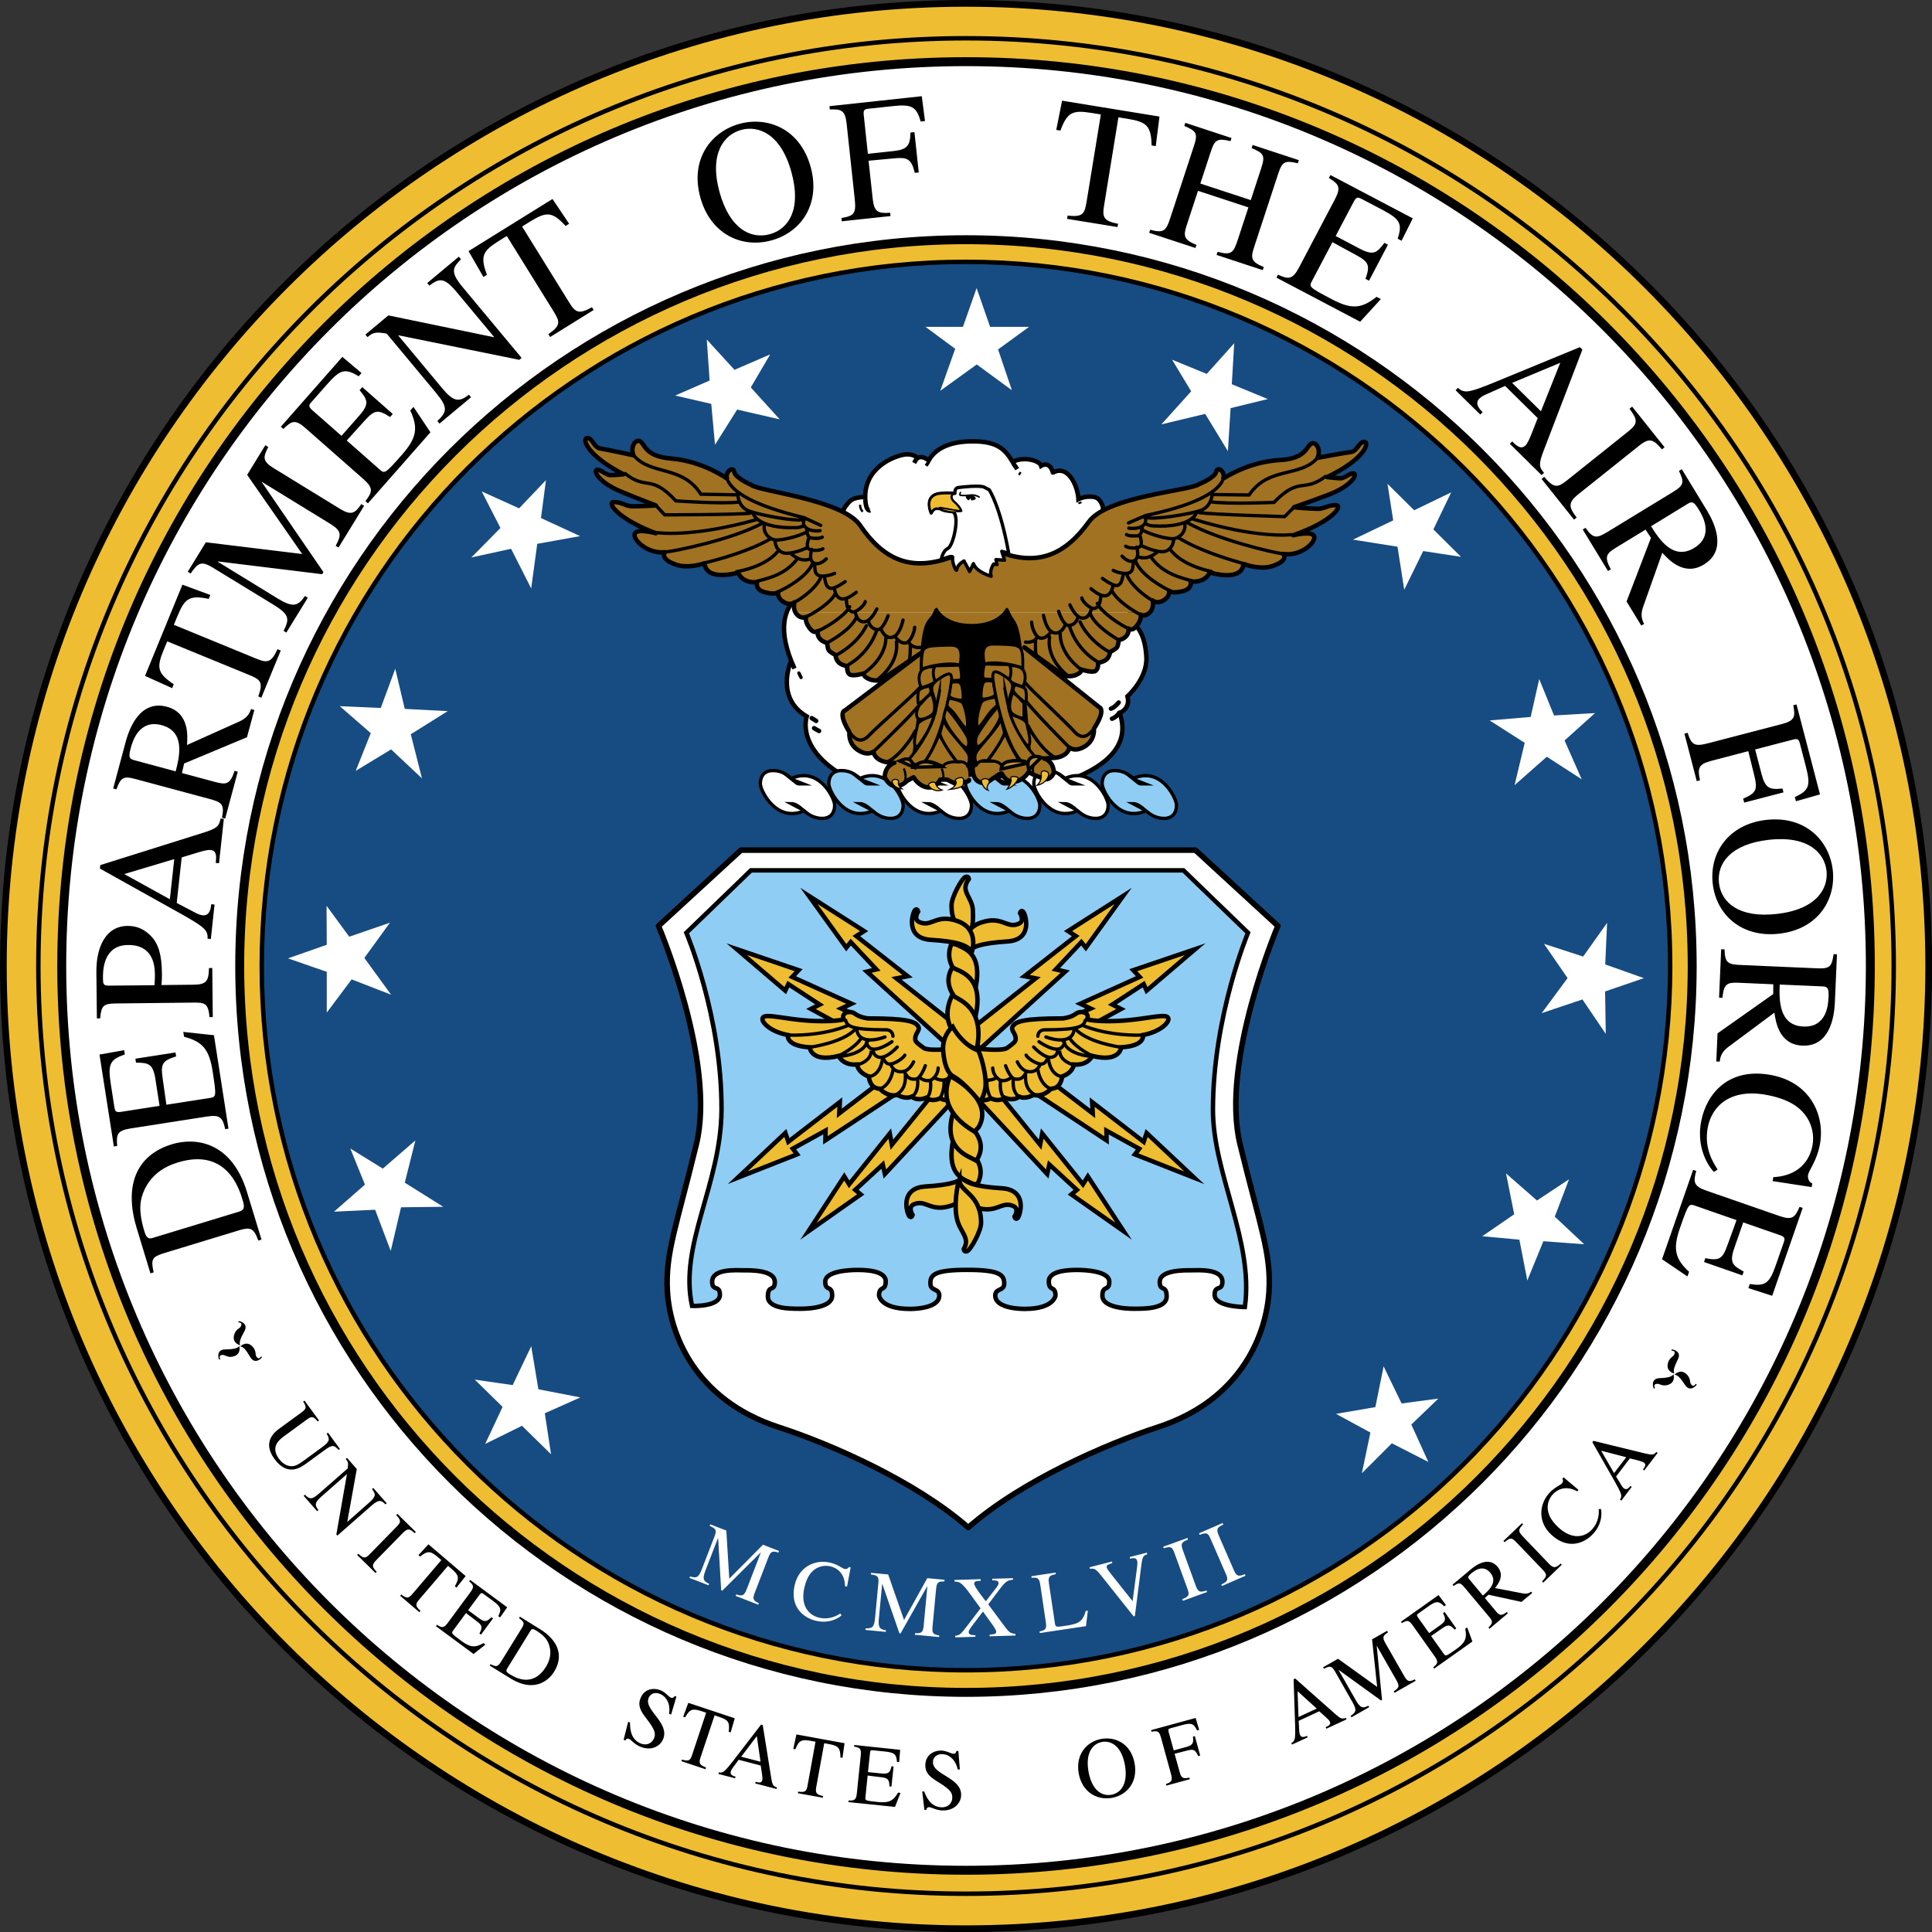
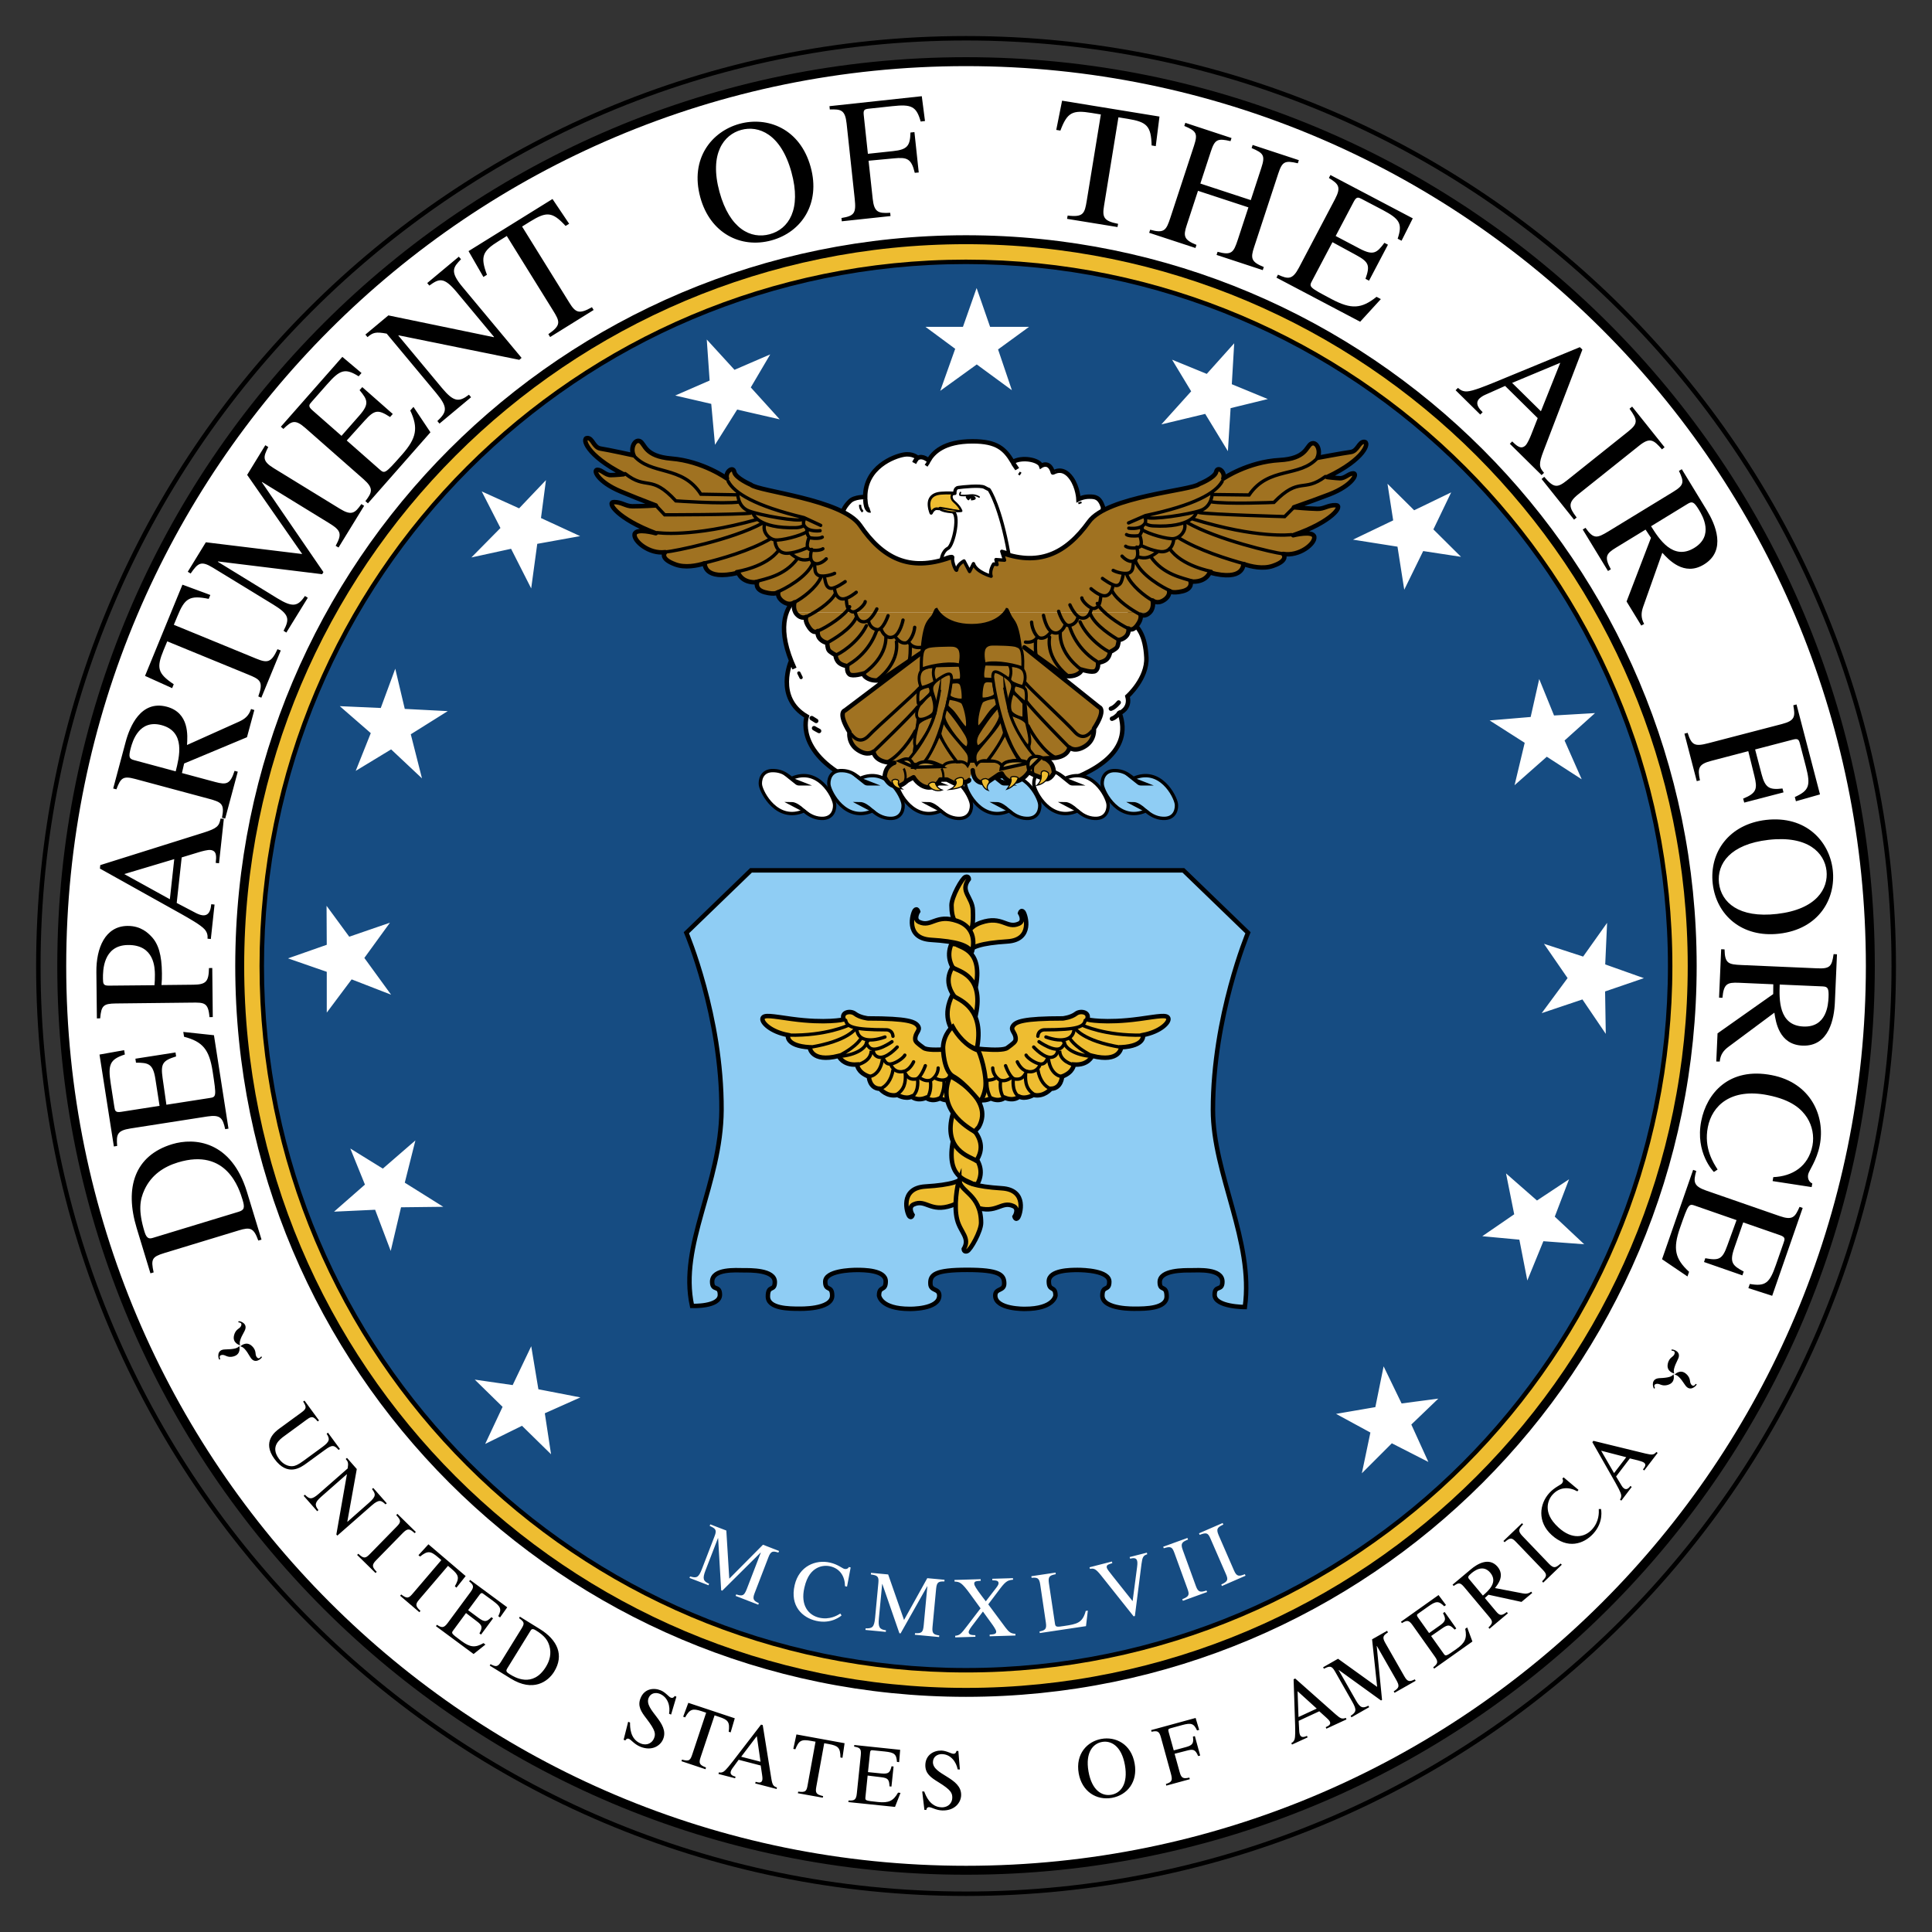
<svg xmlns="http://www.w3.org/2000/svg" version="1.1" id="Layer_1" x="0px" y="0px" viewBox="0 0 2287.3 2287.3" style="enable-background:new 0 0 2287.3 2287.3;" xml:space="preserve">
  <rect x="0" y="0" width="2287.3" height="2287.3" fill="#333333" stroke="none" />
  <style type="text/css">
	.st0{fill-rule:evenodd;clip-rule:evenodd;fill:#EEBD31;stroke:#000000;stroke-width:7.912;stroke-miterlimit:33.89;}
	.st1{fill:none;stroke:#000000;stroke-width:5.279;stroke-miterlimit:33.89;}
	.st2{fill-rule:evenodd;clip-rule:evenodd;fill:#FFFFFF;stroke:#000000;stroke-width:10.583;stroke-miterlimit:33.89;}
	.st3{fill-rule:evenodd;clip-rule:evenodd;fill:#EEBD31;stroke:#000000;stroke-width:10.583;stroke-miterlimit:33.89;}
	.st4{fill-rule:evenodd;clip-rule:evenodd;fill:#164C82;stroke:#000000;stroke-width:5.279;stroke-miterlimit:33.89;}
	.st5{fill-rule:evenodd;clip-rule:evenodd;fill:#FFFFFF;stroke:#000000;stroke-width:5.279;stroke-miterlimit:33.89;}
	.st6{fill-rule:evenodd;clip-rule:evenodd;}
	
		.st7{fill-rule:evenodd;clip-rule:evenodd;fill:#FFFFFF;stroke:#000000;stroke-width:6.589;stroke-linecap:round;stroke-linejoin:round;stroke-miterlimit:33.89;}
	.st8{fill-rule:evenodd;clip-rule:evenodd;fill:#8FCDF4;stroke:#000000;stroke-width:5.279;stroke-miterlimit:33.89;}
	.st9{fill-rule:evenodd;clip-rule:evenodd;fill:#FFFFFF;}
	
		.st10{fill-rule:evenodd;clip-rule:evenodd;fill:#FFFFFF;stroke:#000000;stroke-width:3.969;stroke-linecap:round;stroke-miterlimit:33.89;}
	
		.st11{fill-rule:evenodd;clip-rule:evenodd;fill:#8FCDF4;stroke:#000000;stroke-width:3.969;stroke-linecap:round;stroke-miterlimit:33.89;}
	
		.st12{fill-rule:evenodd;clip-rule:evenodd;fill:#FFFFFF;stroke:#000000;stroke-width:3.956;stroke-linecap:round;stroke-miterlimit:33.89;}
	.st13{fill-rule:evenodd;clip-rule:evenodd;fill:#A07221;}
	.st14{fill:none;stroke:#000000;stroke-width:5.279;stroke-linecap:round;stroke-linejoin:round;stroke-miterlimit:33.89;}
	.st15{fill:none;stroke:#000000;stroke-width:3.956;stroke-miterlimit:33.89;}
	.st16{fill:none;stroke:#000000;stroke-width:2.646;stroke-miterlimit:33.89;}
	.st17{fill:none;stroke:#000000;stroke-width:3.956;stroke-linecap:round;stroke-miterlimit:33.89;}
	.st18{fill:none;stroke:#000000;stroke-width:5.279;stroke-linecap:round;stroke-miterlimit:33.89;}
	.st19{fill-rule:evenodd;clip-rule:evenodd;stroke:#000000;stroke-width:2.646;stroke-linecap:round;stroke-miterlimit:33.89;}
	.st20{fill-rule:evenodd;clip-rule:evenodd;fill:#EEBD31;stroke:#000000;stroke-width:1.323;stroke-miterlimit:33.89;}
	
		.st21{fill-rule:evenodd;clip-rule:evenodd;fill:#EEBD31;stroke:#000000;stroke-width:1.323;stroke-linecap:round;stroke-miterlimit:33.89;}
	
		.st22{fill-rule:evenodd;clip-rule:evenodd;fill:#A07221;stroke:#000000;stroke-width:3.424;stroke-linecap:round;stroke-miterlimit:33.89;}
	.st23{fill-rule:evenodd;clip-rule:evenodd;stroke:#000000;stroke-width:3.956;stroke-miterlimit:33.89;}
	.st24{fill-rule:evenodd;clip-rule:evenodd;fill:#B78F3B;stroke:#000000;stroke-width:3.956;stroke-miterlimit:33.89;}
	
		.st25{fill-rule:evenodd;clip-rule:evenodd;fill:#B78F3B;stroke:#000000;stroke-width:3.956;stroke-linecap:round;stroke-miterlimit:33.89;}
	
		.st26{fill-rule:evenodd;clip-rule:evenodd;fill:#FFFFFF;stroke:#000000;stroke-width:3.956;stroke-linecap:round;stroke-linejoin:round;stroke-miterlimit:33.89;}
	.st27{fill:none;stroke:#000000;stroke-width:1.842;stroke-linecap:round;stroke-linejoin:round;stroke-miterlimit:33.89;}
	.st28{fill-rule:evenodd;clip-rule:evenodd;fill:#FFFFFF;stroke:#FFFFFF;stroke-width:5.279;stroke-miterlimit:33.89;}
	
		.st29{fill-rule:evenodd;clip-rule:evenodd;fill:#EEBD31;stroke:#000000;stroke-width:2.646;stroke-linecap:round;stroke-linejoin:round;stroke-miterlimit:33.89;}
	
		.st30{fill-rule:evenodd;clip-rule:evenodd;fill:#ECB731;stroke:#000000;stroke-width:1.323;stroke-linecap:round;stroke-linejoin:round;stroke-miterlimit:33.89;}
	.st31{fill-rule:evenodd;clip-rule:evenodd;fill:#EEBD31;stroke:#000000;stroke-width:5.279;stroke-miterlimit:33.89;}
</style>
-   <path class="st0" d="M4,1143.7C4,514.2,514.2,4,1143.7,4s1139.7,510.2,1139.7,1139.7s-510.3,1139.7-1139.7,1139.7S4,1773.1,4,1143.7  z" />
  <path class="st1" d="M45.4,1143.7C45.4,537.1,537.1,45.3,1143.7,45.3S2242,537.1,2242,1143.7c0,606.6-491.7,1098.3-1098.3,1098.3  S45.4,1750.3,45.4,1143.7L45.4,1143.7z" />
  <path class="st2" d="M73.1,1143.7C73.1,552.4,552.4,73,1143.7,73c591.3,0,1070.6,479.3,1070.6,1070.6  c0,591.3-479.3,1070.6-1070.6,1070.6C552.4,2214.3,73.1,1735,73.1,1143.7L73.1,1143.7z" />
  <path class="st3" d="M283.8,1143.7c0-474.9,385-859.9,859.8-859.9c474.9,0,859.8,385,859.8,859.9c0,474.9-385,859.9-859.8,859.9  C668.8,2003.5,283.8,1618.6,283.8,1143.7L283.8,1143.7z" />
  <path class="st4" d="M309.9,1143.7c0-460.5,373.3-833.7,833.7-833.7c460.5,0,833.7,373.3,833.7,833.7  c0,460.5-373.3,833.7-833.7,833.7C683.2,1977.4,309.9,1604.1,309.9,1143.7L309.9,1143.7z" />
  <path class="st5" d="M940.6,791.5c-42.2-92.3,36.9-98.9,36.9-98.9c-35.6-63.3,20.1-84.4,20.1-84.4c0-4,3.3-9.6,8.6-14.8  c5.3-5.3,18.1-5,18.1-5c0-35.6,34.3-48.1,45.5-50.1c11.2-2,16.7,3.9,16.7,3.9c6-3.5,12.9,3,12.9,3c5.3-9.2,17.8-22.7,52.1-22.7  c29.1,0,38.2,9.1,47.5,24.5c10.6-6.6,31.2-2.8,33.6,4.5c0,0,9.9-6.6,13.9,7.9c0.2,0.7,11.2-8.6,22.1,6.9c7.6,10.9,8.2,24.7,8.2,24.7  s5.8-3,12.5-3c7.2,0,12.5,0.3,16.5,12.2v21.1c0,0,17.1,2.6,29,19.8c26.1,37.7,0,92.3,0,92.3c13.2,6.6,21.1,19.8,22.4,44.8  c1.3,25.1-22.4,46.2-22.4,46.2c4,14.5-9.2,19.8-9.2,19.8c31.6,89.7-176.7,102.9-176.7,102.9s-73.8,10.5-141.1-23.7  c-67.3-34.3-52.7-75.2-52.7-75.2c-38.2-22.4-18.5-65.9-18.5-65.9L940.6,791.5L940.6,791.5z" />
  <path class="st6" d="M1323,268.8l-59.7-9.7l0.7-3.9c18.7,2.2,20.1-2.4,22.6-17.5l16.7-102.2l-11.1-1.8c-22.5-3.7-28.7-0.7-36.8,20.9  l-4.9-0.8l6.9-34.6l115.3,18.8l-4.4,35l-4.9-0.8c-0.6-23.2-5.7-27.8-28.2-31.5l-11.1-1.8l-17,104.5c-2.3,13.9-0.5,18.2,16.6,21.6  L1323,268.8L1323,268.8z M305.8,1468.7c-5.4-14.9-9.3-16.3-23.2-12l-88.1,26.8c-14.7,4.5-16,7.3-12.6,22.9l-3.8,1.1l-16.3-53.6  c-14.5-47.7-2.5-85.8,42-99.3c26.4-8,70.1-4.2,88.6,56.6l17.2,56.4L305.8,1468.7L305.8,1468.7z M282.6,1434.6  c6.7-2.1,7.4-4.9,4.5-14.4c-3.9-12.7-18.7-61.6-76.5-44c-16.7,5.1-31.3,14.7-39.5,32.2c-5.6,12.1-7.6,24.9,0,49.9  c2.8,9.4,6.6,8.2,10.6,7L282.6,1434.6L282.6,1434.6z M253.3,1225.6l17.2,110.6l-3.9,0.6c-2.9-13-5.4-17.4-21.2-15l-91,14.2  c-16.2,2.5-16.7,7.6-15.7,20.7l-3.9,0.6l-17-108.8l29.2-5.2l0.8,5.1c-17.8,5.9-20.2,11.8-16.7,34.5l4.3,27.7c0.7,4.3,1.1,6.8,8,5.7  l45.5-7.1l-4.9-31.6c-2.8-18.2-8.1-19.5-23-19.5l-0.7-4.7l47.5-7.4l0.7,4.7c-16,5-18.4,8.5-16,25.6l4.5,31.6l50.8-7.9  c8.4-1.3,8.6-1.3,3.9-31.9c-4-25.6-11.7-34.9-33.8-40.7l-0.9-5.7L253.3,1225.6L253.3,1225.6z M114.7,1205.7l-0.6-54.8  c-0.3-28.6,10.4-54.4,36.8-54.7c16.2-0.2,24.8,8.9,28.1,12.3c8.6,8.8,12.5,22.1,12.7,43.8c0.1,5-0.1,8.9-0.5,13.9l37.7-0.4  c15.1-0.2,18.2-3.7,18.5-19.7l3.9-0.1l0.6,58.1l-3.9,0.1c-1.4-17.4-6.2-17.4-21.1-17.2l-89.8,1c-14.7,0.2-17.2,2.5-18.5,17.6  L114.7,1205.7L114.7,1205.7z M182.9,1166.4c0.4-4,0.5-8.1,0.5-12.5c-0.1-7.7-0.4-35.5-31.9-35.1c-29.6,0.3-29.7,30.6-29.6,39.7  c0.1,6.2,0.3,8.5,7.1,8.4L182.9,1166.4L182.9,1166.4z M265,969.5l-5.7,52.5l-3.9-0.4c0.8-7.6,1.4-14.4-6.2-15.3  c-3.3-0.4-10.4,1.6-13.4,2.5l-20.7,6.3l-5.9,53.9l23.1,12.1c2.6,1.3,5.4,2.3,7.6,2.5c8.7,0.9,9.7-8.7,10.2-13.1l3.9,0.4l-4.4,40.8  l-3.9-0.4c0.2-3.3,0.1-6.9-3.4-11c-4.6-5.3-19-13.3-27.6-18.2l-96.4-53.8l0.4-4.1l122.5-38.5c15.7-5,18.3-7.6,19.9-16.6L265,969.5  L265,969.5z M206.3,1017.1l-59.2,17.7l54,29.8L206.3,1017.1z M301.1,840.6l-8.7,32.2L218,903.9l-2.6,11.3l39.4,10.6  c13.4,3.6,17.8,2.6,22.9-13.2l3.8,1l-14.9,55.5l-3.8-1c3.3-16.5-0.6-18.4-15.7-22.5l-86.7-23.3c-14.8-4-17.4-1.5-22.6,12.2l-3.8-1  l14.8-55.3c4.8-17.8,17.8-49.7,48.7-41.5c26.8,7.2,24.6,34.5,23.9,45.3l61.7-27.7c6.6-3,11.5-6.8,14.1-14.9L301.1,840.6L301.1,840.6  z M208,913.2c4.3-16.9,12-47-16.7-54.7c-26.6-7.1-34.3,18.9-36.5,27.1c-2.8,10.6-1.9,12.8,3.9,14.3L208,913.2z M332.4,770.1  l-23,55.9l-3.6-1.5c6.4-17.7,2.2-20.1-12-25.9l-95.8-39.3l-4.3,10.3c-8.7,21.1-7.1,27.7,12,40.5l-1.9,4.6l-32.1-14.5l44.3-108  l33,12.2l-1.9,4.6c-22.7-4.6-28.4-0.7-37,20.4l-4.3,10.3l97.9,40.2c13,5.3,17.6,4.5,24.8-11.3L332.4,770.1L332.4,770.1z   M317.6,529.2c-5.9,11.7-7.5,16.5,6.5,25.1l78.4,48.1c13.6,8.3,17.7,5.3,25.3-5.6l3.3,2l-30.3,49.4l-3.4-2c7.7-14.2,6.5-18.1-8-27  l-79.2-48.6l-0.2,0.3l72.9,106.4l-1.5,2.5l-123.3-15.1l-0.2,0.4l70.4,43.2c18.2,11.1,24.3,9.8,32.7-2.7l3.4,2.1L339,748.9l-3.3-2.1  c7.3-14,7-19.3-12.1-31L251.9,672c-13.8-8.4-17.5-5.6-26.2,7l-3.4-2.1l21.4-34.9l114.1,13.9l-65.2-93.7l21.5-35.1L317.6,529.2  L317.6,529.2z M509.6,511.8l-74,84.1l-3-2.6c8.1-10.5,9.9-15.3-2.1-25.9l-69.1-60.8c-12.3-10.8-16.5-7.9-25.9,1.2l-3-2.6l72.8-82.7  l22.7,19.1l-3.4,3.9c-15.9-9.9-22-8-37.2,9.3l-18.5,21c-2.9,3.3-4.5,5.1,0.8,9.8l34.6,30.4l21.1-24c12.2-13.9,9.8-18.7,0.3-30.1  l3.2-3.6l36.1,31.8l-3.2,3.6c-14.1-9.1-18.3-8.7-29.9,4.1l-21.4,23.7l38.6,34c6.4,5.6,6.5,5.8,27-17.4c17.1-19.5,19.3-31.4,9.6-52.1  l3.8-4.3L509.6,511.8L509.6,511.8z M545.8,306.9c-9.1,9.5-13.7,14.4,1.9,33l69.8,83.8l-2.7,2.3L471.9,397l-0.3,0.3l51.7,62.1  c13.7,16.4,19.9,17.1,31.9,7.9l2.5,3l-37.4,31.2l-2.5-3c11.4-10.9,12.8-16-1.5-33.3L457.8,395c-13.2-2.5-16.4-1.2-22.7,4.1l-2.5-3  l27.2-22.7l124.8,25.8l0.3-0.3l-44.3-53.2c-15.3-18.3-20.8-15.9-32.3-7.6l-2.5-3l37.4-31.2L545.8,306.9L545.8,306.9z M702.8,367  l-51.5,32l-2.1-3.4c15.6-10.7,13.6-15,5.5-28.1L600,279.4l-9.5,5.9c-19.4,12-22.1,18.4-14,40l-4.2,2.6l-17.6-30.6l99.4-61.7  l19.7,29.3l-4.2,2.6c-15.7-17.1-22.6-17.2-42-5.2l-9.5,5.9l55.9,90.1c7.4,12,11.6,14,26.8,5.4L702.8,367L702.8,367z M829.1,233.7  c-12.6-46,13.6-78.1,46.4-87.1c32.8-9,71.7,5.3,84.3,51.3c11.7,42.6-10.3,76.8-46.5,86.7C877.1,294.5,840.8,276.3,829.1,233.7z   M937,203.9c-12.5-45.6-39.1-55.7-59.5-50.1c-20.4,5.6-38.1,27.9-25.7,73.4c12,44,37.3,56.2,59.5,50.1  C933.6,271.3,949.1,247.9,937,203.9L937,203.9z M1083,204.6c-4.1-17.1-9.3-18.6-24.8-17.1l-29.9,2.8l4.9,45.1  c1.7,15.4,6.1,17.5,20.7,16.5l0.4,3.9l-57.7,6.2l-0.4-3.9c15.4-2.5,17.5-5.8,15.7-22.7l-9.6-89.2c-1.8-16.3-6.8-17-19.9-16.6  l-0.4-3.9l109.3-11.8l3.8,29.4l-5.1,0.6c-5.1-18-10.8-20.7-33.6-18.2l-28,3c-5.1,0.6-6.5,1.5-5.8,7.7l4.9,45.7l29.9-3.2  c16.9-1.8,20.1-6.3,20.5-22l4.7-0.5l5.1,47.8L1083,204.6L1083,204.6z M1361.7,272c16.8,4.6,19,0.6,23.9-14.2l28-85.3  c4.8-14.6,2.7-17.4-11.5-23.4l1.2-3.7l54.7,18l-1.2,3.7c-15.4-3.7-18.6-1.9-23.2,12l-12.5,38.2l59.7,19.6l12.5-38.2  c4.8-14.6,2.7-17.4-11.5-23.4l1.2-3.7l54.7,18l-1.2,3.7c-15.4-3.7-18.5-1.9-23.1,12l-28.7,87.4c-4.3,13-3.5,17.4,11.5,23.4l-1.2,3.7  l-54.7-18l1.2-3.7c16.8,4.6,19,0.6,23.9-14.2l12.6-38.4l-59.7-19.6l-13.3,40.6c-4.3,13-3.5,17.4,11.5,23.4l-1.2,3.7l-54.8-18  L1361.7,272L1361.7,272z M1610.3,380.9l-99.1-52.2l1.8-3.5c12.1,5.5,17.2,6,24.7-8.1l42.9-81.5c7.6-14.5,3.8-17.9-7.3-24.9l1.8-3.5  l97.5,51.3l-13.3,26.5l-4.6-2.4c5.9-17.8,2.6-23.2-17.7-34l-24.8-13c-3.9-2-6.1-3.2-9.4,3l-21.5,40.8l28.3,14.9  c16.3,8.6,20.5,5.2,29.4-6.8l4.2,2.2l-22.4,42.6l-4.2-2.2c5.6-15.8,4.1-19.9-11-28.1l-28.1-15.3l-24,45.5c-4,7.5-4,7.7,23.3,22.1  c23,12.1,35,11.4,52.9-2.9l5.1,2.7L1610.3,380.9L1610.3,380.9z M1825.1,562.5l-37.6-37.1l2.8-2.8c5.5,5.4,10.5,10,15.9,4.6  c2.3-2.4,5.2-9.1,6.4-12.1l7.9-20.1l-38.6-38.1l-23.8,10.6c-2.5,1.1-4.7,2.6-6.7,4.4c-6.1,6.2,0.8,13,3.9,16.1l-2.8,2.8l-29.2-28.8  l2.8-2.8c2.5,2.2,5.3,4.4,10.7,4.2c7-0.3,22.2-6.6,31.4-10.3l102.2-42.1l3,2.9l-46,120c-5.9,15.4-5.4,19.1,0.6,25.9L1825.1,562.5z   M1824.3,486.9l22.9-57.4l-57,23.8L1824.3,486.9L1824.3,486.9z M1828.2,564.5c11.3,13.5,15.6,13.3,27.1,4.1l71.9-57.4  c12-9.6,12.1-13.4,2-27.3l3.1-2.5l38.4,48.1l-3.1,2.5c-9.9-11.4-14.3-14.6-27.2-4.2l-71.9,57.4c-12.6,10.1-11.1,15.3-1.9,27.5  l-3.1,2.5l-38.4-48.1L1828.2,564.5L1828.2,564.5z M1943.1,740.6l-17.4-28.5l28.9-75.4l-6.4-9.7l-34.9,21.3  c-11.9,7.2-14.2,11.1-6.2,25.7l-3.4,2l-29.9-49.1l3.3-2c9.6,13.8,13.8,12.2,27.1,4.2l76.7-46.8c13.1-8,13.1-11.6,6.8-24.8l3.4-2  l29.8,48.9c9.6,15.8,23.7,47.3-3.6,63.9c-23.7,14.5-42-6-49.3-13.9l-22.6,63.8c-2.4,6.8-3,13,1.1,20.5L1943.1,740.6L1943.1,740.6z   M1954.7,623c9.3,14.8,25.8,41.1,51.1,25.7c23.6-14.4,10-37.9,5.5-45.2c-5.7-9.4-7.9-10.2-13.1-7.1L1954.7,623L1954.7,623z   M2063.7,945.5c16.3-6.6,17-11.9,13.3-27l-7.2-29.2l-43.9,11.5c-15,3.9-16.4,8.6-13.3,23l-3.8,1l-14.6-56.2l3.8-1  c4.7,14.8,8.4,16.5,24.8,12.2l86.8-22.6c15.9-4.1,15.8-9.2,13.5-22.2l3.8-1l27.8,106.5l-28.5,8.1l-1.3-5c17.1-7.7,18.9-13.7,13.1-36  l-7.1-27.3c-1.3-5-2.5-6.2-8.5-4.6l-44.5,11.6l7.6,29.1c4.3,16.4,9.2,19,24.8,17.1l1.2,4.6l-46.5,12.1L2063.7,945.5z M2090.8,970.7  c47.4-5.4,75.1,25.4,79,59.2c3.9,33.8-16.1,70.1-63.5,75.5c-43.9,5-74.3-21.9-78.6-59.2C2023.5,1009,2047,975.8,2090.8,970.7  L2090.8,970.7z M2103.8,1082c47-5.4,61-30.2,58.6-51.2c-2.4-21-21.7-41.9-68.7-36.5c-45.3,5.2-61.2,28.3-58.6,51.2  C2037.8,1068.3,2058.5,1087.2,2103.8,1082z M2031.9,1256.7l1.5-33.3l65.9-46.5l0.1-11.6l-40.8-1.8c-13.9-0.6-17.9,1.3-19.4,17.8  l-4-0.2l2.5-57.3l4,0.2c0.3,16.8,4.6,17.8,20.1,18.5l89.6,3.9c15.3,0.7,17.3-2.4,19.4-16.8l4,0.2l-2.5,57.1  c-0.8,18.4-6.6,52.4-38.5,51c-27.7-1.2-31.5-28.3-33.1-39l-54.2,40.3c-5.8,4.3-9.7,9.1-10.5,17.6L2031.9,1256.7L2031.9,1256.7z   M2107,1165.6c-0.6,17.4-1.5,48.5,28.1,49.7c27.5,1.2,29.3-25.9,29.7-34.3c0.5-11-0.9-12.9-6.9-13.2L2107,1165.6z M2099.4,1393.6  c22.4-0.9,41.5-12.4,46.4-37.4c2.1-11.4-0.2-23.2-6.4-33c-6.2-9.5-17.5-21-46.8-26.7c-43.2-8.5-65.7,12.3-70.7,38  c-4.9,25,6.7,42.5,11.6,50.1l-4.4,2.9c-0.4-0.3-22.4-22.8-15-60.3c6.4-32.8,32.9-64.2,83.6-54.3c45.7,8.9,63.6,48,56.7,83  c-3.5,18.1-12.9,30-13.7,34.5c-0.2,1-1.5,7.7,4.9,10.7l-0.8,4.3l-46.2-7.1L2099.4,1393.6L2099.4,1393.6z M1967.7,1490.8l36.8-105.8  l3.7,1.3c-3.6,12.8-3.4,17.9,11.7,23.2l87,30.2c15.5,5.4,18.3,1.1,23.6-10.9l3.7,1.3l-36.1,104l-28.2-9.1l1.7-4.9  c18.5,3.1,23.4-0.9,30.9-22.6l9.2-26.4c1.4-4.1,2.3-6.5-4.4-8.8l-43.5-15.1l-10.5,30.2c-6.1,17.4-2,21,11.1,28l-1.6,4.5l-45.4-15.8  l1.5-4.5c16.5,3.1,20.3,1.1,26.1-15.1l10.9-30l-48.6-16.9c-8-2.8-8.2-2.9-18.4,26.3c-8.5,24.5-6,36.3,10.8,51.8l-1.9,5.5  L1967.7,1490.8L1967.7,1490.8z" />
-   <path class="st7" d="M1146.3,1808.4c63.3-55.4,163.9-99.1,224.2-118.7c101.6-33,129.1-113.2,131.9-160.9  c2.7-44.9-10.5-76.5-34.3-174.1c-23.7-97.6,44.8-258.5,44.8-258.5l-97.6-89.7H877.2l-97.6,89.7c0,0,68.6,160.9,44.8,258.5  c-23.7,97.6-36.9,129.2-34.3,174.1c2.8,47.7,30.3,127.9,131.9,160.9C982.4,1709.3,1083,1753,1146.3,1808.4z" />
  <path class="st8" d="M1145,1503.4c37.9,0,43.9,5.6,43.9,16.2c0,9.2-10.6,5.3-10.6,14.2c0,16.5,35,15.8,35,15.8  c34.6,0,36.3-15.8,36.3-15.8c0-12.2-7.9-4.3-7.9-16.8c0-13.5,26.4-13.5,34-13.5c7.6,0,37.6,1,37.6,13.9c0,11.9-8.2,3.6-8.2,16.5  c0,16.8,39.2,15.5,39.2,15.5c11.2,0,36.9,0,36.9-14.5c0-14.5-8.2-5.3-8.2-17.1c0-14.5,29.3-13.9,37.3-13.9c7.9,0,36.9-2.3,36.9,13.5  c0,11.9-9.2,3.3-9.2,15.5c0,14.5,35.8,14.5,35.8,14.5c10.8-77.8-37.8-157.6-37.8-233.4c0-110.8,41.5-209.7,41.5-209.7l-76.5-73.9  H889.1l-76.5,73.9c0,0,42.1,98.9,41.6,209.7c-0.5,88.3-50.6,159.6-34.9,232.1c0,0,33,1.3,33-13.2c0-12.2-9.2-3.6-9.2-15.5  c0-15.8,29-13.5,36.9-13.5c7.9,0,37.3-0.7,37.3,13.9c0,11.9-8.2,2.6-8.2,17.1c0,14.5,25.7,14.5,36.9,14.5c0,0,39.2,1.3,39.2-15.5  c0-12.9-8.2-4.6-8.2-16.5c0-12.9,30-13.9,37.6-13.9c7.6,0,34,0,34,13.5c0,12.5-7.9,4.6-7.9,16.8c0,0,1.6,15.8,36.3,15.8  c0,0,35,0.7,35-15.8c0-8.9-10.5-4.9-10.5-14.2C1101.1,1509,1107.1,1503.4,1145,1503.4L1145,1503.4z" />
  <path class="st9" d="M1118.1,1872.3c-6.5-0.1-9,0.3-9.8,8.4l-4.3,45.5c-0.8,7.9,1.5,9,8,10l-0.2,1.9l-28.7-2.7l0.2-1.9  c8,0.4,9.5-1,10.3-9.5l4.3-46h-0.2l-31.5,55.8l-1.4-0.2l-20.2-58.3h-0.2l-3.9,40.8c-1,10.6,0.9,13,8.4,14l-0.2,1.9l-24.1-2.3  l0.2-1.9c7.8,0.2,10.1-1.1,11.2-12.2l3.9-41.5c0.8-8-1.3-9-8.9-10.1l0.2-1.9l20.3,1.9l18.8,53.9l27.5-49.5l20.4,1.9L1118.1,1872.3  L1118.1,1872.3z M921.5,1838.1c-6.2-1.9-8.8-2.2-11.7,5.4l-16.4,42.6c-2.9,7.4-1,9.1,5,11.9l-0.7,1.8l-26.8-10.4l0.7-1.8  c7.6,2.5,9.4,1.5,12.5-6.3l16.6-43.1l-0.2-0.1l-45.4,45.1l-1.3-0.5l-3.6-61.6l-0.2-0.1l-14.8,38.3c-3.8,9.9-2.6,12.7,4.3,15.7  l-0.7,1.8l-22.5-8.7l0.7-1.8c7.5,2.3,10,1.7,14-8.7l15-38.9c2.9-7.5,1.2-9-5.8-12.2l0.7-1.8l19,7.3l3.5,57l39.9-40.2l19.1,7.4  L921.5,1838.1L921.5,1838.1z M1000.4,1877.9c-0.1-11.1-5.4-20.8-17.7-23.6c-5.6-1.2-11.5-0.3-16.4,2.6c-4.8,2.9-10.7,8.3-14,22.7  c-4.9,21.2,5,32.7,17.6,35.6c12.3,2.8,21.2-2.6,25-4.9l1.4,2.2c-0.1,0.2-11.7,10.7-30.1,6.4c-16.1-3.7-31.2-17.4-25.4-42.3  c5.2-22.4,24.8-30.6,42-26.6c8.9,2,14.6,6.9,16.8,7.4c0.5,0.1,3.8,0.9,5.4-2.2l2.1,0.5l-4.3,22.7L1000.4,1877.9L1000.4,1877.9z   M1199.4,1870.2c-5.4,0.6-8.1,1-15,10.1l-14.4,19.1l20.5,27.6c4.2,5.5,6.3,6.9,11.6,7.3l0.1,2l-30.5,0.9l-0.1-1.9  c5.1-0.5,7.9-0.6,7.8-3.7c0-1.9-3.8-7.3-5.5-9.6l-10.2-14.1l-11.8,15.6c-2.1,2.7-5.2,6.8-5.1,8.8c0.1,3.3,3.9,3.5,7.9,3.6l0.1,1.9  l-23.9,0.7l-0.1-1.9c5.6-0.6,6.7-1.9,14.6-12.2l15.5-20.3l-11.7-16.1c-10.9-15.1-13.1-15.2-19.1-15.6l-0.1-1.9l31-0.9l0.1,1.9  c-5.3,0.3-7.8,0.5-7.7,3.5c0.1,2,2,5.4,9.2,14.9l4.5,5.9l11.2-14.5c2.3-3,4-5.1,3.9-7.1c-0.1-3.2-3.8-3.2-7.3-3.2l-0.1-1.9l24.4-0.7  L1199.4,1870.2L1199.4,1870.2z M1249.9,1863.7c-6.9,1.4-9.3,2.5-8.1,10.6l7.2,48.1c0.6,4.1,2.4,3.9,10.9,2.6  c15.3-2.3,21.7-3.6,25.5-17.8l2.5-0.4l-2.2,18.4l-54.7,8.2l-0.3-1.9c6.5-1.4,8.7-2.6,7.5-10.5l-6.7-45.2c-1.2-8-3.7-8.3-10.2-7.8  l-0.3-1.9l28.7-4.3L1249.9,1863.7L1249.9,1863.7z M1358.2,1840.1c-4.7,1.5-5.7,3.3-6.8,11.6l-7.8,61.5l-1.5,0.4l-38.5-48.4  c-6.4-8-8.5-8.7-13.2-7.8l-0.5-1.9l26.5-6.8l0.5,1.9c-5.5,1.7-7.3,2.4-6.5,5.6c0.4,1.5,3.2,5.1,6.8,9.6l23.7,29.8l5.3-40.3  c0.1-0.7,0.7-5.3,0.1-7.3c-1-4.1-4.6-3.5-8.4-2.7l-0.5-1.9l20.4-5.2L1358.2,1840.1L1358.2,1840.1z M1399.7,1893.3  c8.1-3.2,8.7-5.2,6.2-12.1l-15.6-42.9c-2.6-7.1-4.4-7.8-12.5-5.3l-0.7-1.8l28.7-10.4l0.7,1.9c-6.9,2.8-9.1,4.4-6.3,12.1l15.6,42.9  c2.7,7.5,5.4,7.7,12.6,5.3l0.7,1.8l-28.7,10.4L1399.7,1893.3L1399.7,1893.3z M1445.9,1875.9c7.9-3.7,8.4-5.7,5.4-12.5l-18.2-41.8  c-3-7-4.8-7.5-12.8-4.5l-0.8-1.8l28-12.2l0.8,1.8c-6.8,3.3-8.8,4.9-5.6,12.5l18.2,41.8c3.2,7.4,5.8,7.3,12.9,4.5l0.8,1.8l-28,12.2  L1445.9,1875.9L1445.9,1875.9z" />
  <path class="st6" d="M1136.4,2094.9l-2.6-0.1c-1.6-8.5-7.9-17.9-18.7-18.1c-5.1-0.1-10.4,2.9-10.6,9.3  c-0.4,15.4,33.9,18.3,33.4,39.3c-0.2,8.7-7.4,18.4-22.1,18.1c-7.8-0.2-12.7-3.8-15.8-3.9c-2.2-0.1-3.2,1.7-3.3,3.3l-2.3-0.1  l-2.6-21.8l2.4,0.1c1.9,4.9,6.8,18.3,20.6,18.7c8.2,0.2,12.5-5.6,12.6-11.1c0.1-5.8-1.4-9.4-16.3-18.6c-9.3-5.7-15.8-10.3-15.6-20.5  c0.3-11.7,9.8-17.2,19-17c6.2,0.2,11.6,3.8,14.2,3.8c2.9,0.1,3.4-2.3,3.7-3.4l2.2,0.1L1136.4,2094.9L1136.4,2094.9z M400.9,1716.6  c-5.3-5.9-7.6-6.4-16.3,0l-21.7,15.8c-6.7,4.9-22.3,16.3-38-5.2c-15.1-20.6,1.1-32.4,6.1-36.1l25.9-18.9c6.1-4.5,6.2-6.3,2-12.9  l1.6-1.1l17.2,23.5l-1.6,1.1c-5.3-6.2-7.1-6.4-13-2.1l-26.6,19.5c-5.3,3.9-16.9,12.3-6.3,26.8c4.7,6.5,10.8,9.3,16.5,8.8  c2.6-0.3,6-1.4,12.7-6.4l22.4-16.4c8.9-6.5,8.8-9.5,4.9-15.6l1.6-1.2l14.1,19.2L400.9,1716.6L400.9,1716.6z M456.4,1781  c-4.8-4.4-7.3-6.6-16.3,1.3l-40.7,35.7l-1.2-1.3l12.5-71.2l-0.1-0.2l-30.1,26.5c-8,7-8.2,10.1-3.5,16l-1.5,1.3l-16-18.2l1.5-1.3  c5.5,5.5,8.1,6.1,16.5-1.2l34.1-29.9c1.1-6.6,0.4-8.1-2.3-11.2l1.5-1.3l11.6,13.2l-11.2,62.3l0.1,0.2L437,1779  c8.9-7.8,7.6-10.5,3.4-16.1l1.5-1.3l16,18.2L456.4,1781L456.4,1781z M424.2,1839.5c6.4,6,8.5,5.6,13.6,0.4l31.9-32.6  c5.3-5.4,5.2-7.3-0.6-13.6l1.4-1.4l21.8,21.4l-1.4,1.4c-5.6-5-7.9-6.3-13.7-0.5l-31.9,32.6c-5.6,5.7-4.6,8.2,0.7,13.7l-1.4,1.4  l-21.8-21.4L424.2,1839.5L424.2,1839.5z M496.5,1908.7l-22.8-19.5l1.3-1.5c7.4,5.7,9.2,4.2,14.1-1.6l33.4-39.1l-4.2-3.6  c-8.6-7.3-12-7.7-21-0.6l-1.9-1.6l11.8-12.9l44.1,37.6l-10.9,13.7l-1.9-1.6c5.7-10,4.7-13.3-3.9-20.6l-4.2-3.6l-34.1,39.9  c-4.5,5.3-4.9,7.6,1.5,13.4L496.5,1908.7L496.5,1908.7z M560.7,1958.2l-44.6-33l1.2-1.6c5.5,3.6,8,4.2,12.7-2.1l27.1-36.7  c4.8-6.5,3.2-8.5-1.7-12.7l1.2-1.6l43.9,32.4l-8.5,12l-2.1-1.5c4.2-8.3,3-11.2-6.1-18l-11.2-8.2c-1.7-1.3-2.7-2-4.8,0.8l-13.6,18.3  l12.7,9.4c7.4,5.4,9.6,4,14.9-1.1l1.9,1.4l-14.2,19.2l-1.9-1.4c3.9-7.3,3.5-9.4-3.3-14.5l-12.6-9.6l-15.1,20.5  c-2.5,3.4-2.6,3.5,9.7,12.6c10.3,7.6,16.3,8.2,26.1,2.5l2.3,1.7L560.7,1958.2L560.7,1958.2z M580.7,1970.2c6.9,3.7,8.8,3,12.6-3.1  l24-38.8c4-6.5,3.6-7.9-2.8-12.6l1-1.7l23.6,14.6c21,12.9,29,31.1,16.9,50.6c-7.2,11.6-24.7,24.5-51.4,8l-24.8-15.3L580.7,1970.2  L580.7,1970.2z M600.5,1975.3c-1.8,3-1.2,4.2,3,6.8c5.6,3.5,27.1,16.7,42.8-8.7c4.5-7.3,6.8-15.7,4.1-24.9  c-1.9-6.4-5.3-11.8-16.3-18.5c-4.1-2.5-5.1-0.9-6.2,0.9L600.5,1975.3L600.5,1975.3z M794.5,2029.9l-2.4-1c1.6-8.5-1-19.5-11-23.6  c-4.8-1.9-10.8-1-13.2,4.9c-5.8,14.3,25.2,29.2,17.2,48.7c-3.3,8.1-13.5,14.6-27.1,9c-7.2-3-10.6-8.1-13.4-9.3  c-2-0.8-3.6,0.4-4.2,1.9l-2.1-0.8l5.4-21.3l2.2,0.9c0,5.2-0.2,19.6,12.6,24.8c7.6,3.1,13.6-0.8,15.7-5.9c2.2-5.4,2-9.3-8.6-23.2  c-6.7-8.6-11.1-15.3-7.2-24.7c4.4-10.9,15.3-12.6,23.8-9.1c5.7,2.3,9.5,7.7,11.9,8.6c2.7,1.1,4-0.9,4.7-1.9l2,0.8L794.5,2029.9  L794.5,2029.9z M835.3,2094.6l-28.5-9.5l0.6-1.9c9,2.6,10,0.4,12.4-6.8l16.2-48.7l-5.3-1.8c-10.7-3.5-14-2.6-19.6,7.3l-2.3-0.8  l6.1-16.4l55,18.3l-4.9,16.7l-2.3-0.8c1.5-11.4-0.6-14.1-11.4-17.6l-5.3-1.8l-16.6,49.8c-2.2,6.6-1.6,8.9,6.4,11.9L835.3,2094.6  L835.3,2094.6z M919.5,2118l-25.4-6.6l0.5-1.9c3.7,1,7,1.7,7.9-2c0.4-1.6,0-5.2-0.3-6.7l-1.6-10.6l-26.1-6.8l-7.6,10.4  c-0.8,1.1-1.4,2.3-1.8,3.6c-1.1,4.2,3.6,5.4,5.7,6l-0.5,1.9l-19.7-5.1l0.5-1.9c1.9,0.5,4,0.2,5.6-0.9c2.9-1.9,7.9-8.4,10.9-12.2  l33.4-43.4l2,0.5l10.1,62.9c1.3,8.1,2.4,9.5,6.7,11L919.5,2118L919.5,2118z M900.4,2085.7l-4.4-30.3l-18.5,24.4L900.4,2085.7z   M974.1,2128.3l-29.5-5.3l0.4-1.9c9.3,1.3,10-1,11.3-8.5l9.2-50.6l-5.5-1c-11.1-2-14.2-0.6-18.4,10l-2.4-0.5l3.7-17.1l57,10.4  l-2.5,17.3l-2.4-0.4c-0.1-11.5-2.6-13.9-13.7-15.9l-5.5-1l-9.4,51.7c-1.2,6.9-0.4,9,8.1,10.9L974.1,2128.3L974.1,2128.3z   M1059.6,2139.2l-55.2-5.7l0.2-1.9c6.6,0.3,9-0.4,9.8-8.3l4.7-45.4c0.8-8.1-1.5-8.9-7.9-10.1l0.2-1.9l54.3,5.7l-1.2,14.6l-2.6-0.3  c-0.6-9.2-3.1-11.1-14.4-12.3l-13.8-1.4c-2.1-0.2-3.4-0.4-3.7,3.1l-2.4,22.7l15.7,1.6c9.1,0.9,10.4-1.4,12.2-8.5l2.4,0.3l-2.5,23.7  l-2.3-0.2c-0.4-8.3-1.8-9.9-10.2-10.9l-15.7-1.9l-2.6,25.4c-0.4,4.2-0.5,4.3,14.8,5.9c12.8,1.3,18.2-1.2,23.8-11.1l2.9,0.3  L1059.6,2139.2L1059.6,2139.2z M1277.1,2099.6c-4.1-23.3,10.3-38,26.9-40.9c16.6-3,35.2,5.8,39.3,29.1c3.9,21.6-8.6,37.4-26.9,40.7  C1298.1,2131.7,1281,2121.1,1277.1,2099.6z M1331.8,2089.7c-4.1-23.1-16.8-29.3-27.1-27.4c-10.3,1.8-20.1,12-16,35.1  c4,22.3,15.9,29.4,27.1,27.4C1327,2122.8,1335.7,2112,1331.8,2089.7L1331.8,2089.7z M1418.5,2079c-3.4-8-6-8.4-13.5-6.4l-14.4,3.7  l6,21.7c2,7.4,4.4,8.1,11.5,6.5l0.5,1.9l-27.8,7.6l-0.5-1.9c7.3-2.4,8.1-4.3,5.9-12.4l-11.8-42.9c-2.1-7.8-4.7-7.8-11.1-6.6  l-0.5-1.9l52.7-14.4l4.2,14.1l-2.5,0.7c-3.9-8.4-6.9-9.3-17.9-6.3l-13.5,3.7c-2.5,0.7-3.1,1.3-2.3,4.2l6.1,22l14.4-3.9  c8.1-2.2,9.4-4.7,8.3-12.4l2.3-0.6l6.3,23L1418.5,2079L1418.5,2079z M1594.1,2035.6l-23.8,11l-0.8-1.8c3.4-1.6,6.5-3.1,4.9-6.6  c-0.7-1.5-3.3-4-4.5-5l-8-7.2l-24.4,11.3l0.7,12.9c0.1,1.3,0.4,2.6,0.9,3.9c1.8,3.9,6.2,1.9,8.2,1l0.8,1.8l-18.5,8.5l-0.8-1.8  c1.8-0.8,3.2-2.4,3.8-4.3c1.1-3.3,0.8-11.5,0.7-16.4l-1.8-54.8l1.9-0.9l47.7,42.3c6.1,5.4,7.9,5.9,12.2,4.3L1594.1,2035.6  L1594.1,2035.6z M1558.9,2022.8l-22.7-20.6l1.1,30.6L1558.9,2022.8z M1643.2,1932.6c-5.4,3.6-7.2,5.4-3.2,12.4l22.6,39.6  c3.9,6.9,6.4,6.5,12.4,3.6l1,1.7l-25,14.2l-1-1.7c6.7-4.3,7.1-6.3,3-13.6l-22.9-40.1l-0.2,0.1l6.3,63.7l-1.2,0.7l-50-36.1l-0.2,0.1  l20.3,35.6c5.2,9.2,8.2,10.1,14.9,6.6l1,1.7l-21,12l-1-1.7c6.5-4.3,7.6-6.7,2.1-16.4l-20.6-36.2c-4-7-6.3-6.6-13.1-3.2l-1-1.7  l17.7-10.1l46.3,33.3l-6-56.3l17.8-10.1L1643.2,1932.6L1643.2,1932.6z M1743.2,1943.4l-45.3,32.1l-1.1-1.6c5.1-4.1,6.5-6.3,1.9-12.7  l-26.4-37.2c-4.7-6.6-7-5.7-12.6-2.4l-1.1-1.6l44.5-31.6l8.8,11.8l-2.1,1.5c-6.5-6.6-9.7-6.4-19,0.3l-11.3,8  c-1.8,1.2-2.8,1.9-0.8,4.8l13.2,18.6l12.9-9.1c7.5-5.3,6.9-7.9,3.6-14.5l1.9-1.4l13.8,19.5l-1.9,1.4c-5.8-6-7.8-6.3-14.9-1.4l-13,9  l14.8,20.8c2.4,3.4,2.5,3.5,15-5.3c10.5-7.4,12.9-12.9,10.6-24l2.3-1.7L1743.2,1943.4L1743.2,1943.4z M1814,1885.9l-12.7,10.6  l-39.1-8.5l-4.3,3.9l13,15.5c4.4,5.3,6.5,6.1,13,1.1l1.3,1.5l-21.8,18.3l-1.2-1.5c6-5.8,5-7.7,0-13.6l-28.6-34.1  c-4.9-5.8-6.7-5.6-12.6-1.5l-1.3-1.5l21.7-18.2c7-5.9,21.3-15.1,31.6-3c8.8,10.6,0.2,21-3.1,25.2l32.9,6.3c3.5,0.7,6.6,0.5,10-2  L1814,1885.9L1814,1885.9z M1755.6,1889c6.5-5.7,18.2-15.7,8.8-27c-8.8-10.5-19.3-2-22.5,0.7c-4.2,3.5-4.4,4.7-2.5,6.9L1755.6,1889z   M1825.7,1872.1c6.2-6.2,5.8-8.3,0.8-13.6l-31.6-32.9c-5.2-5.5-7.1-5.4-13.6,0.2l-1.4-1.4l22-21.1l1.3,1.4  c-5.2,5.4-6.5,7.7-0.9,13.7l31.6,33c5.6,5.8,8,4.8,13.7-0.3l1.4,1.4l-22,21.2L1825.7,1872.1L1825.7,1872.1z M1867.4,1765.6  c-9.7-5.4-20.8-5.5-29.3,3.9c-3.5,3.8-6,9.6-5.8,15.6c0.2,5.6,2,13.4,12.9,23.4c16.1,14.7,30.9,11.7,39.6,2.2  c8.5-9.3,8.2-19.7,8-24.1l2.6-0.1c0.1,0.2,3.6,15.4-9.2,29.3c-11.2,12.2-30.5,18.7-49.3,1.4c-17-15.5-14.5-36.7-2.6-49.7  c6.2-6.7,13.2-9.4,14.7-11.1c0.4-0.4,2.6-2.9,0.7-5.8l1.4-1.6l17.7,14.9L1867.4,1765.6L1867.4,1765.6z M1962.5,1720.1l-15.9,20.8  l-1.5-1.2c2.3-3,4.3-5.8,1.2-8.1c-1.3-1-4.8-2-6.3-2.4l-10.4-2.6l-16.3,21.4l6.7,11.1c0.7,1.2,1.5,2.2,2.6,3  c3.5,2.6,6.4-1.2,7.7-2.9l1.5,1.2l-12.3,16.2l-1.6-1.2c1.2-1.6,1.7-3.6,1.4-5.6c-0.6-3.4-4.6-10.5-7-14.8l-27.1-47.6l1.2-1.6  l61.9,15.1c8,1.9,9.7,1.5,12.7-1.9L1962.5,1720.1L1962.5,1720.1z M1925.3,1725.2l-29.7-7.7l15.3,26.5L1925.3,1725.2L1925.3,1725.2z" />
  <path class="st10" d="M951.8,960c5,4.1,11.5,8.5,20.4,8.9c15.1,0.7,16.5-12.5,15.8-17.1c-1.3-9.2-19.1-44.2-50.8-30.3  c-1-0.8-2-1.5-3-2.3c-4.5-3.4-9.9-6.6-18.1-6.9c-15.2-0.7-16.5,12.5-15.8,17.1C901.7,938.6,920.1,973.8,951.8,960L951.8,960z   M1113.8,960c5,4.1,11.5,8.5,20.4,8.9c15.2,0.7,16.5-12.5,15.8-17.1c-1.3-9.2-19.1-44.2-50.8-30.3c-1-0.8-2-1.5-3-2.3  c-4.5-3.4-9.9-6.6-18.1-6.9c-15.2-0.7-16.5,12.5-15.8,17.1C1063.7,938.6,1082.1,973.8,1113.8,960z M1275.6,960  c5,4.1,11.5,8.5,20.4,8.9c15.1,0.7,16.5-12.5,15.8-17.1c-1.3-9.2-19.1-44.2-50.8-30.3c-1-0.8-2-1.5-3-2.3c-4.5-3.4-9.9-6.6-18.1-6.9  c-15.2-0.7-16.5,12.5-15.8,17.1C1225.5,938.6,1244,973.8,1275.6,960L1275.6,960z" />
  <path class="st11" d="M1032.9,960c5,4.1,11.5,8.5,20.4,8.9c15.2,0.7,16.5-12.5,15.8-17.1c-1.3-9.2-19.1-44.2-50.8-30.3  c-1-0.8-2-1.5-3-2.3c-4.5-3.4-9.9-6.6-18.1-6.9c-15.2-0.7-16.5,12.5-15.8,17.1C982.8,938.6,1001.2,973.8,1032.9,960L1032.9,960z   M1194.7,960c5,4.1,11.5,8.5,20.4,8.9c15.2,0.7,16.5-12.5,15.8-17.1c-1.3-9.2-19.1-44.2-50.8-30.3c-1-0.8-2-1.5-3-2.3  c-4.5-3.4-9.9-6.6-18.1-6.9c-15.2-0.7-16.5,12.5-15.8,17.1C1144.6,938.6,1163.1,973.8,1194.7,960z M1356.5,960  c5,4.1,11.5,8.5,20.4,8.9c15.2,0.7,16.5-12.5,15.8-17.1c-1.3-9.2-19.1-44.2-50.8-30.3c-1-0.8-2-1.5-3-2.3c-4.5-3.4-9.9-6.6-18.1-6.9  c-15.2-0.7-16.5,12.5-15.8,17.1C1306.4,938.6,1324.9,973.8,1356.5,960L1356.5,960z" />
  <path class="st12" d="M950.8,928c-8.2,0-5.4,0.7-12.5-4.9L950.8,928z M936.6,951.4c4.9,0,9.8,3.8,13.9,7.3L936.6,951.4z M1031.9,928  c-8.2,0-5.4,0.7-12.5-4.9L1031.9,928z M1017.7,951.4c4.9,0,9.8,3.8,13.9,7.3L1017.7,951.4z M1112.8,928c-8.1,0-5.4,0.7-12.5-4.9  L1112.8,928z M1098.6,951.4c4.9,0,9.8,3.8,13.9,7.3L1098.6,951.4z M1193.7,928c-8.2,0-5.4,0.7-12.5-4.9L1193.7,928z M1179.5,951.4  c4.9,0,9.8,3.8,13.9,7.3L1179.5,951.4z M1274.6,928c-8.2,0-5.5,0.7-12.5-4.9L1274.6,928z M1260.4,951.4c4.9,0,9.8,3.8,13.9,7.3  L1260.4,951.4z M1355.5,928c-8.1,0-5.4,0.7-12.5-4.9L1355.5,928z M1341.3,951.4c4.9,0,9.8,3.8,13.9,7.3L1341.3,951.4z" />
  <path class="st13" d="M1360.8,725.2c0.2-0.1,0.4-0.3,0.6-0.6c5.1-5.5,3-13.8,3-13.8s5.1,4.8,13.2-0.3c8.1-5.1,6.3-11,6.3-11  s3.2,3.4,15.8,0.4c12.6-3,9.6-11.6,9.6-11.6c18.4,1.8,22.7-10.6,22.7-10.6c41.2,11.1,39.8-10.1,39.8-10.1c9.5,3.2,23.3,6.3,34.9,2.3  c19.8-6.7,12.3-14.2,12.3-14.2c19.1,3.2,37.9-12.2,36.8-20.1c-1.1-8-25-2-25-2c46-15.9,59.7-35.3,50.5-35.6  c-9.2-0.3-14,4.6-21.9,4.3c-12.2-0.3-27.7-1.8-27.7-1.8c17.3-6.1,29.3-10.4,42-15.3c27.7-10.8,33.7-24.8,28.4-24.9  c-5.3-0.1-9.7,6-16,5.8c-5.3-0.2-15.1-1.4-15.1-1.4c44.8-21.2,50.6-41.5,44-41.7s-7.6,11-16.2,12.1c-8.6,1.1-39.1,6.8-39.1,6.8  c4.2-9.1-1.4-19.8-7.5-16.7c-6,3.1-5.7,17.7-37.5,19.4c-37.7,2.1-66.6,21.9-66.6,21.9c2.8-7.8-6.8-15.4-8.4-8.1  c-1.5,7.2-20.2,14.6-20.2,14.6c-8.8,7.7-108.6,14.1-130.5,44.6c-27.5,38.1-59.6,53.8-107.2,35.3l-57.5,7.2  c-48.1,17.1-79.7,0.6-106.2-38.2c-21.1-31-120.7-40.2-129.2-48.1c0,0-18.5-7.9-19.8-15.2c-1.3-7.3-11.2,0-8.6,7.9  c0,0-28.3-20.6-65.9-23.7c-31.6-2.6-31-17.1-36.9-20.4c-5.9-3.3-11.9,7.3-7.9,16.5c0,0-30.3-6.6-38.9-7.9  c-8.6-1.3-9.2-12.5-15.8-12.5c-6.6,0-1.3,20.4,42.9,42.9c0,0-9.9,1-15.2,1c-6.3,0-10.6-6.3-15.8-6.3c-5.3,0,0.2,14.2,27.7,25.7  c12.5,5.3,24.4,9.9,41.5,16.5c0,0-15.5,1-27.7,1c-7.9,0-12.5-5-21.8-5c-9.2,0,4,19.8,49.5,36.9c0,0-23.7-6.6-25.1,1.3  s17.2,23.7,36.3,21.1c0,0-7.7,7.3,11.9,14.5c11.5,4.3,25.4,1.6,34.9-1.3c0,0-2,21.1,39.6,11.2c0,0,4,12.5,22.4,11.2  c0,0-3.3,8.6,9.2,11.9c12.5,3.3,15.8,0,15.8,0s-2,5.9,5.9,11.2c7.9,5.3,13.2,0.7,13.2,0.7s-1.9,6.8,1.4,12.2L1360.8,725.2  L1360.8,725.2L1360.8,725.2z" />
  <path class="st13" d="M942,725.2c0.4,0.6,0.8,1.1,1.2,1.6c5.9,6.7,11.5,3.3,11.5,3.3s-2.6,4,3.3,12.5c5.9,8.6,10.2,4.3,10.2,4.3  s-1,5.6,3,9.6c4,4,8.2,4.3,8.2,4.3s0.3,6.6,2,8.9c1.6,2.3,7.9,5.6,7.9,5.6s0,4,3,7.9c3,4,10.9,5.3,10.9,5.3s-1,6.6,2.6,9.6  c3.6,3,16.8-1,16.8-1s-1,3,5.6,6.3c6.6,3.3,14.8,1.6,14.8,1.6l47.8-32.3l-90.3,68.2c0,0-9.2,2,5.3,25.7c0,0-2,13.2,9.9,21.1  s18.5,2,18.5,2s0.7,9.9,15.8,12.5l6.3,1l2.6-0.3c0,0-2.6,0.3-6.9,4.6c-4,4-4.6,11.9-4.6,11.9s8.6,21.8,27,4.6l7.3-4  c0,0,5.3,9.9,15.8,11.9c10.5,2,15.8-9.2,15.8-9.2h7.9l9.2,4.6c0,0,17.8-1.3,17.1-4l4-11.5c1.3,18.5,16.5,14.8,16.5,14.8l14.5-9.9  l3.4-1.1c0,0,5,11.3,15.6,9.7c10.6-1.7,16.2-11.4,16.2-11.4l6.2,3.4l13,5c6.6,1.5,10.8-7.6,10.8-7.6s-0.4-7.9-4.3-12  c-4.8-5.1-7.5-4.8-7.5-4.8l13.9-0.9c15.2-2.2,16.2-12.1,16.2-12.1s6.4,6.1,18.5-1.5c12.1-7.6,10.5-20.8,10.5-20.8  c15.2-23.3,6-25.6,6-25.6l-88.4-70.7l46.9,33.6c0,0,8.2,1.9,14.9-1.2c6.7-3.1,5.8-6.1,5.8-6.1s13.1,4.3,16.8,1.5  c3.7-2.9,2.9-9.5,2.9-9.5s7.9-1.1,11-5c3.1-3.9,3.2-7.8,3.2-7.8s6.3-3.1,8.1-5.4c1.7-2.3,2.2-8.8,2.2-8.8s4.3-0.2,8.4-4.1  c4-3.8,3.2-9.5,3.2-9.5s4.2,4.4,10.3-4c6.2-8.4,3.6-12.4,3.6-12.4s5.2,3.3,11-2.4L942,725.2L942,725.2L942,725.2z" />
  <path class="st14" d="M1151.6,911.9c1.3,18.5,16.5,14.8,16.5,14.8l14.5-9.9l3.4-1.1c0,0,5,11.3,15.6,9.7  c10.6-1.7,16.2-11.4,16.2-11.4l6.2,3.4l13,5c6.6,1.5,10.8-7.6,10.8-7.6s-0.4-7.9-4.3-12c-4.8-5.1-7.5-4.8-7.5-4.8l13.9-0.9  c15.2-2.2,16.2-12.1,16.2-12.1s6.4,6.1,18.5-1.5c12.1-7.6,10.5-20.8,10.5-20.8c15.2-23.3,6-25.6,6-25.6l-88.4-70.7l46.9,33.6  c0,0,8.2,1.9,14.9-1.2c6.7-3.1,5.8-6.1,5.8-6.1s13.1,4.3,16.8,1.5c3.7-2.9,2.9-9.5,2.9-9.5s7.9-1.1,11-5c3.1-3.9,3.2-7.8,3.2-7.8  s6.3-3.1,8.1-5.4c1.7-2.3,2.2-8.8,2.2-8.8s4.3-0.2,8.4-4.1c4-3.8,3.2-9.5,3.2-9.5s4.2,4.4,10.3-4c6.2-8.4,3.6-12.4,3.6-12.4  s5.6,3.5,11.6-3c5.1-5.5,3-13.8,3-13.8s5.1,4.8,13.2-0.3c8.1-5.1,6.3-11,6.3-11s3.2,3.4,15.8,0.4c12.6-3,9.6-11.6,9.6-11.6  c18.4,1.8,22.7-10.6,22.7-10.6c41.2,11.1,39.8-10.1,39.8-10.1c9.5,3.2,23.3,6.3,34.9,2.3c19.8-6.7,12.3-14.2,12.3-14.2  c19.1,3.2,37.9-12.2,36.8-20.1c-1.1-8-25-2-25-2c46-15.9,59.7-35.3,50.5-35.6c-9.2-0.3-14,4.6-21.9,4.3c-12.2-0.3-27.7-1.8-27.7-1.8  c17.3-6.1,29.3-10.4,42-15.3c27.7-10.8,33.7-24.8,28.4-24.9c-5.3-0.1-9.7,6-16,5.8c-5.3-0.2-15.1-1.4-15.1-1.4  c44.8-21.2,50.6-41.5,44-41.7c-6.6-0.2-7.6,11-16.2,12.1c-8.6,1.1-39.1,6.8-39.1,6.8c4.2-9.1-1.4-19.8-7.5-16.7  c-6,3.1-5.7,17.7-37.5,19.4c-37.7,2.1-66.6,21.9-66.6,21.9c2.8-7.8-6.8-15.4-8.4-8.1c-1.5,7.2-20.2,14.6-20.2,14.6  c-8.8,7.7-108.6,14.2-130.5,44.6c-27.5,38.1-59.6,53.8-107.2,35.3l-57.5,7.2c-48.1,17.1-79.7,0.6-106.2-38.2  c-21.1-31-120.7-40.2-129.2-48.1c0,0-18.5-7.9-19.8-15.2c-1.3-7.3-11.2,0-8.6,7.9c0,0-28.3-20.6-65.9-23.7  c-31.6-2.6-31-17.1-36.9-20.4c-5.9-3.3-11.9,7.3-7.9,16.5c0,0-30.3-6.6-38.9-7.9c-8.6-1.3-9.2-12.5-15.8-12.5  c-6.6,0-1.3,20.4,42.9,42.9c0,0-9.9,1-15.2,1c-6.3,0-10.6-6.3-15.8-6.3c-5.3,0,0.2,14.2,27.7,25.7c12.5,5.3,24.4,9.9,41.5,16.5  c0,0-15.5,1-27.7,1c-7.9,0-12.5-5-21.8-5c-9.2,0,4,19.8,49.5,36.9c0,0-23.7-6.6-25.1,1.3c-1.3,7.9,17.2,23.7,36.3,21.1  c0,0-7.7,7.3,11.9,14.5c11.5,4.3,25.4,1.6,34.9-1.3c0,0-2,21.1,39.6,11.2c0,0,4,12.5,22.4,11.2c0,0-3.3,8.6,9.2,11.9  c12.5,3.3,15.8,0,15.8,0s-2,5.9,5.9,11.2c7.9,5.3,13.2,0.7,13.2,0.7s-2.3,8.2,2.6,13.9c5.9,6.7,11.5,3.3,11.5,3.3s-2.6,4,3.3,12.5  c5.9,8.6,10.2,4.3,10.2,4.3s-1,5.6,3,9.6c4,4,8.2,4.3,8.2,4.3s0.3,6.6,2,8.9c1.6,2.3,7.9,5.6,7.9,5.6s0,4,3,7.9  c3,4,10.9,5.3,10.9,5.3s-1,6.6,2.6,9.6c3.6,3,16.8-1,16.8-1s-1,3,5.6,6.3c6.6,3.3,14.8,1.6,14.8,1.6l47.8-32.3l-90.3,68.2  c0,0-9.2,2,5.3,25.7c0,0-2,13.2,9.9,21.1s18.5,2,18.5,2s0.7,9.9,15.8,12.5l6.3,1l2.6-0.3c0,0-2.6,0.3-6.9,4.6  c-4,4-4.6,11.9-4.6,11.9s8.6,21.8,27,4.6l7.3-4c0,0,5.3,9.9,15.8,11.9c10.5,2,15.8-9.2,15.8-9.2h7.9l9.2,4.6c0,0,17.8-1.3,17.1-4" />
  <path class="st15" d="M1099,547.5l-2.6,3.9" />
  <path class="st1" d="M1086.1,543.1c-2.2,1-3,3.5-3.8,5 M1199.6,548.5c1.1,1.9,3.5,4.9,4.7,6.9 M1024.4,591.1  c0.6,15,5.9,13.2,5.9,13.2" />
  <path class="st16" d="M1018.4,597.6c-0.7,4.6,3,8.2,3,8.2" />
  <path class="st15" d="M1206.3,560l2,1.3 M1278.2,594.3l0.7,2" />
  <path class="st17" d="M945.8,796.8l2.6,5.3" />
  <path class="st18" d="M961,850.2l5.3,3.3 M963.8,862.1c0,0,3.3,2,5.9,3.3 M1324.4,831.7c0,0-4.6,5.9-9.2,7.3 M1325.7,843.6  c0,0-4.6,5.9-9.2,7.3" />
  <path class="st17" d="M862.1,569.9c7.3,13.8,31.6,29,89.7,42.9l19.8,9.2 M873.3,583.1c0,0-0.7,16.5,13.2,21.8  c13.9,5.3,58.7,13.2,64,9.9 M891.8,608.2c0,0,4.6,17.8,50.8,16.5c6-0.2,9.2-2.6,9.2-2.6 M955.7,629.3c-7.9,5.3-31.6,11-38.2,9.9  c-7.9-1.3-14.5-9.6-12.5-17.8 M952.4,614.5c-2,4.6-1.6,7.9,3,11.2c4.6,3.3,13.5,3,15.5,2.6 M955.4,625.7c-0.7,2.3,0.3,10.5,4.6,11.2  c4.3,0.7,11.2,0.7,13.5-1 M832.4,666.9c20.1-4.9,54.7-14.5,79.8-29 M872,676.8c0,0,35.6-5.3,50.1-25.7 M788.6,653.4  c9.2-0.7,77.2-14.2,114.1-34 M778.3,630.6c0,0,39.9,6.3,117.7-15.5 M917.5,639.2c0,7.9,4.6,16.5,15.2,15.8  c10.5-0.6,23.1-6.6,23.1-6.6 M957.7,636.5c-1.3,4-4,11.9,0.7,13.9c4.6,2,13.2,1.3,15.8-0.7 M936.6,655.7c7.3,5.9,13.9,9.2,23.1,5.9   M961,650.4c-1.3,4.6-3.3,13.8,3.3,16.5c6.6,2.6,13.9-5.3,13.9-5.3 M964.3,666.9c0.7,7.3,0,11.2,4,13.9c4,2.6,14.5,0.6,19.8-2   M894.4,688.6c11.2-3.3,34.3-6.6,49.5-27 M919.5,701.2c8.6-3.3,36.3-17.8,42.9-34.9 M940.6,713c9.2-4.6,25.7-17.1,31-29   M776.4,598.3l10.5,11.2c0,0,87.1,0,101.6-2 M740.1,560.7c25.7,20.4,30.3,0,60,32.3c0,0,56.1,4,75.2,1.3 M750,538.9  c20.4,24.4,57.4,11.2,79.8,46.2l41.5,0.7 M976.2,684c1.3,5.9,2,11.9,7.3,12.5c5.3,0.7,17.1-7.9,17.1-7.9 M988,697.2  c0.7,5.3,3.3,11.9,9.9,11.9c6.6,0,15.8-7.9,15.8-7.9 M957.1,728.9c6.6-3.3,25.7-14.5,31.6-25.7 M968.3,747  c10.6-4.3,33-18.8,37.6-28.7 M979.5,760.9c6.6-3.6,28.4-16.2,34.3-30 M989.4,775.4c3.3-0.3,26.4-14.2,36.3-34.6 M1001.9,709.7  c0.6,7.3,1.3,12.5,6.6,14.5s15.8-8.6,15.8-11.9 M1012.4,724.9c1.3,4,3.3,11.9,11.2,11.2c7.9-0.7,14.5-15.2,14.5-15.2 M1028.3,735.5  c0.6,2.6,2.6,8.6,9.9,9.9c7.2,1.3,13.2-16.5,13.2-16.5 M1038.2,745.3c0,0-6.6,25.7-33.6,41.6 M1022.7,797.1c0,0,27.4-17.5,26.1-44.5   M1039.5,804c0,0,25.1-17.8,21.8-44.2 M1043.4,745.3c1.3,4,6.6,11.9,14.5,8.6c7.9-3.3,11.2-19.8,11.2-19.8 M1059.9,753.9  c4,5.3,7.9,7.9,12.5,7.3c4.6-0.7,9.9-10.6,10.5-18.5 M1077.7,763.8c0,6.6,0,13.2-1.3,19.1 M1075.8,759.9c2,5.3,8.6,7.3,13.8,6.6   M1446.9,570c-7.6,13.6-32.5,28.1-90.8,40.4l-20,8.7 M1435.3,582.9c0,0,0.2,16.5-13.8,21.4s-59,11.6-64.2,8.1 M1416.2,607.5  c0,0-5.1,17.7-51.2,15.1c-6-0.3-9.2-2.9-9.2-2.9 M1351.6,626.8c7.8,5.5,31.2,11.9,38,10.9c7.9-1.1,14.7-9.2,13-17.4 M1355.3,612  c1.9,4.7,1.4,8-3.3,11.1s-13.6,2.6-15.6,2.2 M1352.1,623.2c0.6,2.3-0.6,10.5-4.9,11.1c-4.3,0.5-11.2,0.3-13.5-1.4 M1473.9,667.7  c-20-5.5-54.3-16-79-31.2 M1434.1,676.5c0,0-35.4-6.3-49.4-27.1 M1518.1,655.5c-9.2-0.9-76.7-16.3-113.1-37.1 M1528.9,633  c0,0-40.1,5.2-117.2-18.7 M1389.6,637.7c-0.2,7.9-5.1,16.4-15.6,15.4c-10.5-1-22.9-7.2-22.9-7.2 M1349.5,634c1.2,4,3.6,12-1,13.8  c-4.7,1.9-13.2,1-15.8-1.1 M1370,653.7c-7.4,5.7-14.1,8.8-23.2,5.3 M1345.8,647.7c1.2,4.6,2.9,13.9-3.7,16.4  c-6.7,2.5-13.7-5.7-13.7-5.7 M1342,664.1c-0.9,7.2-0.3,11.2-4.4,13.7c-4,2.5-14.5,0.3-19.7-2.5 M1411.3,687.8  c-11.1-3.6-34.1-7.5-48.7-28.4 M1385.9,699.6c-8.5-3.5-35.8-18.8-41.9-36.1 M1364.5,710.9c-9.1-4.9-25.2-17.8-30.2-29.9   M1531.8,600.7l-10.9,10.9c0,0-87-2.4-101.4-4.8 M1569.1,564.2c-26.3,19.7-30.3-0.8-60.9,30.6c0,0-56.1,2.4-75.2-0.8 M1559.8,542.1  c-21.1,23.8-57.7,9.6-81,43.9l-41.5-0.5 M1329.7,680.9c-1.5,5.9-2.3,11.8-7.6,12.3c-5.3,0.5-16.9-8.4-16.9-8.4 M1317.5,693.8  c-0.8,5.3-3.6,11.8-10.2,11.6c-6.6-0.2-15.6-8.4-15.6-8.4 M1347.6,726.3c-6.5-3.5-25.3-15.2-30.9-26.6 M1335.9,744.1  c-10.4-4.6-32.4-19.7-36.8-29.7 M1324.3,757.6c-6.5-3.8-27.9-16.9-33.5-30.9 M1314,771.8c-3.3-0.4-26-14.9-35.3-35.6 M1303.3,705.9  c-0.9,7.2-1.7,12.5-7,14.3c-5.3,1.8-15.6-9-15.5-12.3 M1292.3,720.8c-1.4,3.9-3.6,11.8-11.5,10.9c-7.9-0.9-14.1-15.6-14.1-15.6   M1276.2,730.9c-0.7,2.6-2.9,8.5-10.2,9.6c-7.3,1.1-12.7-16.8-12.7-16.8 M1266,740.5c0,0,5.9,25.9,32.5,42.5 M1280.1,792.7  c0,0-26.9-18.2-24.8-45.2 M1263.1,799.1c0,0-24.6-18.5-20.5-44.8 M1260.8,740.4c-1.4,3.9-6.9,11.7-14.7,8.2  c-7.8-3.5-10.7-20.1-10.7-20.1 M1244,748.5c-4.1,5.2-8.1,7.7-12.7,6.9c-4.6-0.8-9.6-10.8-10-18.8 M1226,757.9  c-0.2,6.6-0.4,13.2,0.8,19.2 M1228.1,754c-2.1,5.2-8.8,7-14,6.2 M1007.8,869.3c4.6,5.9,11.9,11.2,21.1,1.3  c9.2-9.9,53.1-48.1,59.7-56.1 M1035.2,888.8c0,0,42.5-40.6,51.1-51.8 M1050,902.3c14.5-6.6,29-27.7,33.6-36.9 M1292.9,865.3  c-4.8,5.8-12.2,10.9-21.1,0.7c-8.9-10.2-51.7-49.6-58.1-57.7 M1265,884c0,0-41.4-41.7-49.6-53.2 M1249.8,897.1  c-14.3-7-28.2-28.5-32.6-37.8" />
  <path class="st19" d="M1221.5,901.6c-2.6-3.3-6.5-59.5-11.2-115.4c-2-24.4-4.1-38.2-7.8-46.8c-1.6-3.8-4.2-6.7-5.5-8.9  c-2.4-4-4-9.6-5.1-9.6c0,0-8.6,19.1-41.6,19.1c-33,0-41.5-19.1-41.5-19.1c-1.8,0.3-2.8,6.3-5.7,9.6c-2.6,2.8-5.8,6.3-7.8,13.2  c-2.5,8.7-4.4,21.8-4.9,42.6c-1.3,56.1-8.6,112.1-11.2,115.4L1221.5,901.6L1221.5,901.6L1221.5,901.6z" />
  <path class="st16" d="M1069.8,909.9c1.6,2,3.6,10.9,1.3,14.8 M1224.1,905.7c-1.3,1.6-2,8.2,0,10.9" />
  <path class="st20" d="M1056,924.4c0.7,5.3,4.9,8.9,11.9,9.6c0,0-5.9-4.3-4-8.6C1064.7,923.6,1059.3,920.8,1056,924.4z M1099.1,928.7  c1.3,5.3,9.6,9.2,16.2,6.6c0,0-6.6-2-7.9-8.6C1107.4,926.7,1103.1,924.1,1099.1,928.7z M1130.5,923.7c4.3,3.3-1.3,8.9-5.9,10.9  c0,0,15.2-1.3,15.8-5.9s0.7-7.3-1.3-7.9C1137.1,920.1,1132.5,921.1,1130.5,923.7L1130.5,923.7z" />
  <path class="st21" d="M1161.8,924.1c0.3,4,3.3,9.9,7.9,11.5c0,0-2.6-3.3,0.7-7.9c3.3-4.6-3.3-5.9-3.3-5.9S1162.8,921.8,1161.8,924.1  L1161.8,924.1z M1205.5,920.8c-1.6,6.6-8.4,11.9-13.3,13.5c0,0,6.3-8.2,4.6-12.2C1195.1,918.1,1203.8,919.1,1205.5,920.8  L1205.5,920.8z M1241.6,916.5c-0.7,6.6-6.6,11.9-13.8,13.2c0,0,5.9-5,4.9-12.5C1231.7,909.6,1241.6,912.9,1241.6,916.5L1241.6,916.5  z" />
  <path class="st22" d="M1201.7,811.1c-1.7,1.5-2.7,5.1-1.7,7.7c1,2.6,13.9,13.9,14.5,12.9c0.7-1,1.3-13.5-1-16.2  C1211.3,812.9,1202.7,810.8,1201.7,811.1L1201.7,811.1z M1100.1,812.5c1.6,1.5,2.6,5.1,1.6,7.8c-1,2.6-13.9,13.8-14.5,12.9  c-0.6-1-1.3-13.5,1-16.2C1090.6,814.3,1099.1,812.1,1100.1,812.5L1100.1,812.5z" />
  <path class="st22" d="M1196.4,788.2c4.6-0.7,12.2,1.3,14.9,5c3.4,4.7,3,13.2,0,19.1c-0.7,1.5-16.1-4.6-16.1-6.6  C1195.1,800.4,1196.4,788.2,1196.4,788.2L1196.4,788.2z" />
  <path class="st22" d="M1165.4,786.2c-1.3,4.6-3,14.2-1,17.5l29.8,1.8c2-2.6,4.8-12.7,0.2-18.6L1165.4,786.2L1165.4,786.2z" />
  <path class="st22" d="M1210.9,790.9c-15.2-5.9-38.2-7.9-45.5-4.6c0,0-2.6-10.5-0.7-17.1c2-6.6,8.6-6.6,11.2-6.6c2.6,0,23.7,0,27.7,2  C1207.6,766.4,1211.6,765.8,1210.9,790.9L1210.9,790.9z M1105.4,789.5c-4.6-0.7-12.2,1.3-14.9,4.9c-3.4,4.7-3,13.2,0,19.1  c0.7,1.5,16.2-4.6,16.2-6.6C1106.7,801.7,1105.4,789.5,1105.4,789.5L1105.4,789.5z" />
  <path class="st22" d="M1136.4,787.6c1.3,4.6,3,14.2,1,17.5l-29.8,1.8c-2-2.6-4.8-12.7-0.2-18.6L1136.4,787.6L1136.4,787.6z" />
  <path class="st22" d="M1090.9,792.2c15.1-5.9,38.2-7.9,45.5-4.6c0,0,2.6-10.5,0.6-17.1c-2-6.6-8.6-6.6-11.2-6.6  c-2.6,0-23.7,0-27.7,2C1094.2,767.8,1090.3,767.1,1090.9,792.2L1090.9,792.2z M1195.8,845.6c7.3,2,19.1,6.6,19.8,11.2  c0.7,4.6,6.3,21.8,2,26.4c-1.4,1.5-6.6-6.8-12.2-15.5C1200,859.4,1195.8,845.6,1195.8,845.6L1195.8,845.6z" />
  <path class="st22" d="M1212.2,850.2c-5.6,0.2-14.5-4.6-15.8-7.9c-1.3-3.3-2.3-9.6,2.3-22.1c5.6,2,11.8,11,13.5,12.2V850.2z   M1181.6,836.7c-8.6,8.6-19.5,24.7-23.4,31.3c-4,6.6-4,12.5-1.3,15.8c2.7,3.3,25.4-24.6,27.4-35.3  C1184.9,844.9,1181.6,836.7,1181.6,836.7z M1176,806.4c-4.3,0-8.9-1.6-11.6,1.6c-2.6,3.3-3.3,16.8-2.6,18.8c0.7,2,15.4-0.4,16.5-4.6  C1178.6,820.9,1176,806.4,1176,806.4L1176,806.4z" />
  <path class="st22" d="M1178.9,825.8c-2.3-0.7-13.2,2-16.1,4.3c-3,2.3-7.9,23.1-6,29.4c2,6.3,12.2-13.9,18.8-19.8  c6.6-5.9,5-4.9,5-6.3C1180.6,832.1,1178.9,825.8,1178.9,825.8z M1106.1,846.9c-7.2,2-19.1,6.6-19.8,11.2c-0.7,4.6-6.3,21.8-2,26.4  c1.4,1.5,6.7-6.8,12.2-15.5C1101.8,860.8,1106.1,846.9,1106.1,846.9L1106.1,846.9z" />
  <path class="st22" d="M1103.1,821.5c-5.6,2-11.8,11-13.5,12.2c-3.3,2.3-8.2,17.5,0,17.8c5.6,0.2,14.5-4.6,15.8-7.9  C1106.7,840.3,1107.7,834,1103.1,821.5z M1111.7,869.3c0,0,13.9,25.4,21.4,32.6c0,0-12.2-0.6-15.8,4.3c-2,2.7-12.2-6.9-22.1-4.3  C1095.2,902,1107.7,881.9,1111.7,869.3z M1125.9,807.7c4.3,0,8.9-1.6,11.5,1.6c2.6,3.3,3.3,16.8,2.6,18.8c-0.7,2-15.4-0.4-16.5-4.6  C1123.2,822.2,1125.9,807.7,1125.9,807.7L1125.9,807.7z" />
  <path class="st22" d="M1076.1,899c0,1.3,3,6.6,9.6,5.9c6.6-0.7,7.3-1.3,7.3-1.3c23.1-26.4,34.3-97.6,33.6-100.9  c-0.6-3.3,0-9.2-14.5,0.6c-14.5,9.9-7.9,13.9-4.6,29c3.3,15.2-13.9,44.2-24.4,58L1076.1,899L1076.1,899z" />
  <path class="st22" d="M1112.7,816.6c0,2-5.9,29-5.9,29L1112.7,816.6z M1120.3,838c8.6,8.6,19.5,24.7,23.4,31.3  c4,6.6,4,12.5,1.3,15.8c-2.6,3.3-25.4-24.6-27.4-35.3C1117,846.3,1120.3,838,1120.3,838z M1122.9,827.1c2.3-0.7,13.2,2,16.2,4.3  c3,2.3,7.9,23.1,5.9,29.3c-2,6.3-12.2-13.9-18.8-19.8c-6.6-5.9-4.9-4.9-4.9-6.3S1122.9,827.1,1122.9,827.1L1122.9,827.1z" />
  <path class="st22" d="M1112.7,868.7c3.3,11.9,20.4,33.3,20.4,33.3s8.2-2,12.5,4.3c0,0,4.6-7.9,0-15.2c-4.6-7.3-27.7-31-27.7-37.6  S1112.7,868.7,1112.7,868.7z M1190.2,868c0,0-13.9,25.4-21.4,32.6c0,0,12.2-0.7,15.8,4.3c2,2.7,12.2-6.9,22.1-4.3  C1206.6,900.7,1194.1,880.5,1190.2,868z" />
  <path class="st22" d="M1189.2,867.4c-3.3,11.9-20.4,33.3-20.4,33.3s-8.3-2-12.5,4.3c0,0-4.6-7.9,0-15.2c4.6-7.3,27.7-31,27.7-37.6  C1183.9,845.6,1189.2,867.4,1189.2,867.4z" />
  <path class="st22" d="M1225.8,896.4c0,1.3-3,6.6-9.6,5.9c-6.6-0.7-7.3-1.3-7.3-1.3c-23.1-26.4-34.3-97.6-33.6-100.9  c0.7-3.3,0-9.2,14.5,0.6c14.5,9.9,7.9,13.9,4.6,29c-3.3,15.2,13.9,44.2,24.4,58L1225.8,896.4L1225.8,896.4z" />
  <path class="st22" d="M1189.2,813.9c0,2,6,29,6,29L1189.2,813.9z" />
-   <path class="st23" d="M1156.2,904.9c-4,1-4.6,6.9-4.6,6.9s-3,5.6-3,7.9c0,0,0-9.9-2.3-12.5c-2.3-2.6,1,4,1.6-6.9h5.9  C1153.9,900.3,1157.5,904.6,1156.2,904.9z" />
  <path class="st24" d="M1114.3,907.6c-5.3-3-22.4-11.5-32.3,0.7L1114.3,907.6z" />
  <path class="st25" d="M1185.2,910.5c0.7-5.6,4-9.9,18.4-9.9c12.2,0,11.2,2,12.5,3L1185.2,910.5L1185.2,910.5z" />
  <path class="st25" d="M1232.7,896.6c-3.2-1.4-19.5-4.5-14.9,14.8L1232.7,896.6z M1065.2,901c3.3-1.3,13.2-7.6,16.8,7.3L1065.2,901z" />
  <path class="st26" d="M1102.4,607.3c-5.2-14.1-0.9-22.2,11.6-23.2c7.9-0.7,16.5,0,16.5,0s-0.7-6.3,4-6.9c4.6-0.7,26.4-3,31-0.3  c4.6,2.6,5.3,2.6,5.3,2.6l0.7,1c0,0,12.9,19.5,22.7,74.5l-8.2-2.3l3.3,10.5l-10.2-0.7l1.3,5.9l-4-0.7c0,0-5.3,7.6-3,14.5  c0,0-17.7-4.8-20.9-14.9l-4.6,9.3l-6.6-12.5c0,0-7.9,4-8.6,10.5c-0.4,3.5-6.1-9.6-4.8-14.2c1.3-4.6-13.5,2.3-13.5,2.3  s1-9.9,7.9-13.5c6.9-3.6,14.9-42.8,4.6-43.5c-13.5-1-14.8-4.6-14.8-4.6l-1,1C1111,602.3,1106,599.7,1102.4,607.3L1102.4,607.3z" />
  <path class="st6" d="M1143.3,588.4c-0.6-1.5,8.2-4,11.2,0c3,4-4.9,4-4.9,4l-0.3-2.6l-2.6,2.6  C1146.6,592.4,1144.6,591.7,1143.3,588.4z" />
  <path class="st27" d="M1137.1,583.1c-1,1.6-0.6,3-0.6,3s1.1,1.3,12.5,0c3.6-0.4,7.2,0.4,10.2,2.3" />
  <path class="st16" d="M1114.6,909.9c1.6,2,3.6,10.9,1.3,14.8 M1215.1,900.5c1.6,2,3.6,10.9,1.3,14.8" />
  <path class="st28" d="M1141.9,389.6l14.3-40.6l14.1,40.6h39.9l-31.7,23.1l14.3,42.2l-36.4-26.7l-37.9,27.4L1134,412l-30.3-22.4  H1141.9L1141.9,389.6z M842.9,452.2l-3-42.9l29,31.7l36.6-15.8l-19.9,33.8l29.9,33l-44-10.1l-23.1,36.7l-3.9-42.6l-36.7-8.5  L842.9,452.2z M595.7,625.6l-19.6-38.3l39.1,17.7l27.5-28.9l-5.1,38.8l40.5,18.7l-44.4,8l-6.3,46.3l-20.9-41.2l-40.3,8.8  L595.7,625.6z M442.1,867.2L409.7,839l42.9,1.9l14.8-40.1l9.7,41l44.5,2.3l-38.3,24l11.5,45.3l-31.4-29.5l-36.9,22.4L442.1,867.2  L442.1,867.2z M389.6,1148.7l-40.6-14.1l40.5-14.2l-0.2-39.9l23.2,31.6l42.1-14.5l-26.5,36.5l27.5,37.8l-40.2-15.6l-25.9,34.6  V1148.7z M445.9,1429.5l-43,2l32.3-28.3l-15-37l33.3,20.6l33.7-29.2l-11,43.8l39.6,24.8l-43.1,0.5l-10.7,45.3L445.9,1429.5  L445.9,1429.5z M1429.4,445.8l28.7-32l-2.5,42.8l36.9,15.2l-38.1,9.3l-2.8,44.5l-23.5-38.6l-45.5,10.9l30.9-34.3l-19.5-32.3  L1429.4,445.8L1429.4,445.8z M1673.7,607.3l38.7-18.7l-18.6,38.7l28.3,28.1l-38.7-5.9l-19.6,40l-7-44.6l-46.2-7.3l41.7-20l-5.8-37.3  L1673.7,607.3L1673.7,607.3z M1838.1,849.8l42.9-2.5l-31.9,28.7l17.5,39.6l-35.6-23l-33.4,29.5l10.5-43.9l-36.5-23.3l42.7-3.6  l8.7-38.6L1838.1,849.8L1838.1,849.8z M1897.7,1143.6l40.5,14.4l-40.6,13.9l0.7,43.3l-23.8-35.1l-42.2,14.2l26.8-36.3l-24.6-35.7  l40.8,13.3l24.3-34.2L1897.7,1143.6L1897.7,1143.6z M1837.6,1441.1l30.7,28.8l-42.8-3.2l-16.4,40.1l-8.1-41.6l-38.6-3.6l33.2-22.8  l-8.5-42.5l32.3,28.3l32.8-21.7L1837.6,1441.1L1837.6,1441.1z M1667.7,1685.9l17.8,39.1l-38.2-19.5l-30.6,30.6l8.7-41.5l-35.7-19.4  l40.8-7l8.6-42.4l18.7,38.6l37.4-4.9L1667.7,1685.9L1667.7,1685.9z M618.5,1684.8l-38.5,19l18.2-38.8l-28.5-27.9l38.8,5.6l19.2-40.2  l7.4,44.5l43.3,8.4l-36.3,16.2l6.5,42.7L618.5,1684.8L618.5,1684.8z" />
  <path class="st29" d="M1138.1,604.9c-4.3,1-13.1-1.9-25.1-3.6l-2.1,1.1c0,0-5-2.5-8.6,5.1c-5.2-14.1-0.9-22.2,11.6-23.2  c7.9-0.7,16.5,0,16.5,0c-4.3,0-5.5,5.5-0.9,9.5C1136.8,600,1138.1,604.9,1138.1,604.9L1138.1,604.9z" />
  <path class="st30" d="M1112,601.4c0,0,1.4,2.7,14.9,4.6c2.3,0.3,10.8-1.1,10.8-1.1s-7.6-1-12.9-1.6  C1120.5,602.7,1116.2,602.1,1112,601.4z" />
-   <path class="st31" d="M1127.8,1242.6l-101.5-92.3l11.2-2.6l-30.3-32.3l-5.3,6.6l-44.2-61.3l65.3,41.6l-9.2,5.9l60.7,47.5l-13.2,2.6  l75.2,59.3L1127.8,1242.6L1127.8,1242.6z M1080.7,1260l-120.6-65.5l10.3-5.2l-37.1-24.2l-3.6,7.7l-57.5-49.1l73.3,24.9l-7.6,8  l70.2,31.7l-12.2,5.7l87.1,39.7L1080.7,1260L1080.7,1260z M1091.7,1274.5L977.2,1350l0.2-11.5l-38.8,21.4l5.1,6.7l-70.3,27.7  l56.4-53l3.5,10.4l61-47l-0.7,13.4l76.1-58.2L1091.7,1274.5L1091.7,1274.5z M1141,1289.4l-93.4,100.5l-2.5-11.2l-32.6,30l6.5,5.4  l-61.8,43.5l42.3-64.8l5.8,9.3l48.1-60.1l2.5,13.2l60.2-74.5L1141,1289.4L1141,1289.4z M1159.5,1242.6l101.6-92.3l-11.2-2.6  l30.3-32.3l5.3,6.6l44.2-61.3l-65.3,41.6l9.2,5.9l-60.7,47.5l13.2,2.6l-75.2,59.3L1159.5,1242.6L1159.5,1242.6z M1206.6,1260  l120.6-65.5l-10.3-5.2l37.1-24.2l3.5,7.7l57.5-49.1l-73.3,24.9l7.5,8l-70.2,31.7l12.2,5.7l-87.1,39.7L1206.6,1260L1206.6,1260z   M1195.6,1274.5l114.5,75.6l-0.2-11.5l38.8,21.4l-5.1,6.7l70.3,27.7l-56.4-53l-3.5,10.4l-61-47l0.7,13.4l-76.1-58.2L1195.6,1274.5  L1195.6,1274.5z M1146.3,1289.4l93.5,100.5l2.5-11.2l32.6,30l-6.5,5.4l61.8,43.5l-42.3-64.8l-5.8,9.3l-48.2-60.1l-2.5,13.2  l-60.2-74.5L1146.3,1289.4L1146.3,1289.4z" />
  <path class="st31" d="M1143,1239.9c0,0-42.2,6-49.5,0.7c-7.3-5.3-9.7-7.3-9.9-9.9c-0.7-7.9,6.6-10.6,3.3-15.8  c-3.3-5.3-11.9-9.2-59.3-9.2c0,0-9.6-1-15.5-5.6c-5.2-4-16.8-2-13.2,6.9c0,0-20.8,4.9-61.7-0.7c-23.1-3.2-32.9-5.4-34.4-0.7  c-1.5,4.7,9.4,15.9,30.1,19.8c0,0-3.6,12.8,25.7,14.5c0,0,1.3,18.5,34.3,10.2c0,0,4.6,11.5,21.8,10.2c0,0,0.3,9.2,13.9,14.2  c0,0,0.6,14.2,13.2,14.5c0,0,8.2,10.2,20.8,7.3c0,0,8.9,5.6,16.8,2c0,0,5.9,5.9,17.1,1.3c0,0,5.9,5.6,16.5,0.7c0,0,10.9,6.3,19.1-2  C1140.4,1290.1,1143,1239.9,1143,1239.9L1143,1239.9z M1143,1239.9c0,0,42.2,6,49.5,0.7c7.3-5.3,9.7-7.3,9.9-9.9  c0.7-7.9-6.6-10.6-3.3-15.8c3.3-5.3,11.9-9.2,59.3-9.2c0,0,9.6-1,15.5-5.6c5.2-4,16.8-2,13.2,6.9c0,0,20.8,4.9,61.7-0.7  c23.1-3.2,32.9-5.4,34.4-0.7c1.5,4.7-9.4,15.9-30.1,19.8c0,0,3.6,12.8-25.7,14.5c0,0-1.3,18.5-34.3,10.2c0,0-4.6,11.5-21.8,10.2  c0,0-0.3,9.2-13.9,14.2c0,0-0.7,14.2-13.2,14.5c0,0-8.2,10.2-20.8,7.3c0,0-8.9,5.6-16.8,2c0,0-5.9,5.9-17.1,1.3  c0,0-5.9,5.6-16.5,0.7c0,0-10.9,6.3-19.1-2C1145.6,1290.1,1143,1239.9,1143,1239.9L1143,1239.9z" />
  <path class="st17" d="M1001.2,1208c1.6,7.3,7.9,11.2,48.1,11.2c0,0,7.2-0.3,7.9,7.6 M1014.4,1217.5c0,12.9,12.9,17.5,33.3,10.2   M1062.2,1239.6c0,0-12.9,14.5-22.1,11.9c-6.9-2-6.3-8.9-6.3-8.9 M1056,1233.3c0,0-19.5,13.8-26.7,6.9c-6.1-5.8-1.3-8.2-1.3-8.2   M1045.1,1251.8c2.7,5.3,4.6,9.6,11.9,7.3c6.6-2.1,13.2-7.6,14.2-9.9" />
  <path class="st15" d="M1004.2,1213.9c0,0-26.4,12.5-69.9,11.6 M1013.4,1217.2c0,0-8.6,15.2-54.7,22.7 M1019.7,1228.7  c0,0-4,9.5-25.7,20.8 M995,1250.5c16.8-1.3,31.3-9.2,31-17.8 M1015.7,1260.4c0,0,15.5-3.6,15.8-16.5 M1028.6,1274.6  c0,0,13.2-0.3,16.2-20.8" />
  <path class="st17" d="M1054.6,1260.4c2.6,6.6,8.6,9.9,15.8,7.9c7.2-2,11.2-11.2,11.2-11.2" />
  <path class="st15" d="M1041.8,1289.1c6.9-2.3,13.5-10.2,15.5-22.8 M1059.9,1296.7c11.2-5.9,12.5-15.8,11.9-25.1" />
  <path class="st17" d="M1070.5,1268.3c3.9,8.6,7.9,9.9,13.8,9.2c5.9-0.7,11.2-15.8,11.2-15.8 M1088.3,1275.6c6.6,4.6,10.6,4,13.2,3.3  c2.6-0.7,9.2-6.6,9.2-14.5" />
  <path class="st15" d="M1101.5,1278.8c0.7,5.9,0.7,13.9-3.3,20.4 M1086.3,1277.5c0,0,2,13.2-5.3,19.8 M1113,1300.3  c3-5.6,5.6-14.2,4.3-22.1" />
  <path class="st17" d="M1106.7,1276.2c5.9,3.3,14.5,4.6,19.8-4 M1284.8,1208c-1.6,7.3-7.9,11.2-48.2,11.2c0,0-7.3-0.3-7.9,7.6   M1271.6,1217.5c0,12.9-12.9,17.5-33.3,10.2 M1223.8,1239.6c0,0,13,14.5,22.1,11.9c6.9-2,6.3-8.9,6.3-8.9 M1230.1,1233.3  c0,0,19.5,13.8,26.7,6.9c6.1-5.8,1.3-8.2,1.3-8.2 M1240.9,1251.8c-2.6,5.3-4.6,9.6-11.9,7.3c-6.6-2.1-13.2-7.6-14.2-9.9" />
  <path class="st15" d="M1281.8,1213.9c0,0,26.4,12.5,69.9,11.6 M1272.6,1217.2c0,0,8.6,15.2,54.7,22.7 M1266.3,1228.7  c0,0,4,9.5,25.7,20.8 M1291,1250.5c-16.8-1.3-31.3-9.2-31-17.8 M1270.3,1260.4c0,0-15.5-3.6-15.8-16.5 M1257.4,1274.6  c0,0-13.2-0.3-16.2-20.8" />
  <path class="st17" d="M1231.4,1260.4c-2.6,6.6-8.6,9.9-15.8,7.9c-7.3-2-11.2-11.2-11.2-11.2" />
  <path class="st15" d="M1244.2,1289.1c-6.9-2.3-13.5-10.2-15.5-22.8 M1226.1,1296.7c-11.2-5.9-12.5-15.8-11.9-25.1" />
  <path class="st17" d="M1215.5,1268.3c-4,8.6-7.9,9.9-13.8,9.2c-6-0.7-11.2-15.8-11.2-15.8 M1197.7,1275.6c-6.6,4.6-10.5,4-13.2,3.3  c-2.7-0.7-9.2-6.6-9.2-14.5" />
  <path class="st15" d="M1184.6,1278.8c-0.7,5.9-0.7,13.9,3.3,20.4 M1199.7,1277.5c0,0-2,13.2,5.3,19.8 M1173,1300.3  c-3-5.6-5.6-14.2-4.3-22.1" />
  <path class="st17" d="M1179.3,1276.2c-6,3.3-14.5,4.6-19.8-4" />
  <path class="st31" d="M1148.3,1105.4c2.6-6.6,4.2-11.9,3.5-27.7c-0.6-15.8-15.8-22.4-4.8-36.9c0,0,0-4-4-2.6  c-4,1.3-16.5,23.7-16.5,33.6C1126.5,1106.1,1148.3,1090.9,1148.3,1105.4L1148.3,1105.4z" />
  <path class="st31" d="M1144,1128.8c0,0-9.5-27.4,17.5-36.6c25.1-8.6,30.3,7.9,44.8,1.3c7.2-3.3,1.3-12.5,1.3-12.5s1.3-4.6,4-1.3  c2.6,3.3,11.9,33-19.1,34.9C1161.5,1116.6,1149.3,1120.9,1144,1128.8z" />
  <path class="st31" d="M1150.6,1126.9c0,0,9.5-27.4-17.5-36.6c-25.1-8.6-30.3,7.9-44.8,1.3c-7.3-3.3-1.3-12.5-1.3-12.5  s-1.3-4.6-4-1.3c-2.6,3.3-11.9,33,19.1,34.9C1133.1,1114.6,1145.3,1118.9,1150.6,1126.9z" />
  <path class="st31" d="M1126.5,1117.3c-13.8,31.7,28.4,52.8,28.4,52.8c9.2-44.8-15.8-47.5-23.1-52.1L1126.5,1117.3z" />
  <path class="st31" d="M1126.5,1147c-16.4,31,28.9,53.8,28.9,53.8c9.4-45.7-19.8-50.5-27.2-55.2L1126.5,1147L1126.5,1147z   M1144,1390.6c0,0,9.5,27.4-17.5,36.6c-25.1,8.6-30.3-7.9-44.8-1.3c-7.3,3.3-1.3,12.5-1.3,12.5s-1.3,4.6-4,1.3  c-2.6-3.3-11.9-33,19.1-35C1126.5,1402.8,1138.7,1398.5,1144,1390.6z" />
  <path class="st31" d="M1137.4,1392.6c0,0-9.5,27.4,17.5,36.6c25.1,8.6,30.3-7.9,44.9-1.3c7.3,3.3,1.3,12.5,1.3,12.5s1.3,4.6,4,1.3  c2.6-3.3,11.9-33-19.1-34.9C1154.9,1404.8,1142.7,1400.5,1137.4,1392.6z" />
  <path class="st31" d="M1156.9,1402.2c17.8-31.6-28.4-52.8-28.4-52.8c-9.2,44.9,15.8,47.5,23.1,52.1L1156.9,1402.2z" />
  <path class="st31" d="M1156.9,1372.5c18.4-31-28.9-53.8-28.9-53.8c-12,42.6,19.8,50.4,27.2,55.1L1156.9,1372.5L1156.9,1372.5z   M1135.7,1396.6c-2.6,6.6-6.6,31.3-2.6,47.1c3.8,15.4,15.8,21.8,7.9,35c0,0,0,4,4,2.6s16.5-23.7,16.5-33.6  C1161.5,1413.4,1135.7,1411.1,1135.7,1396.6z M1127.5,1177.9c-22.7,46.2,28.9,64.3,28.9,64.3c9.8-47.6-19.2-57.8-26.9-62.6  L1127.5,1177.9L1127.5,1177.9z" />
  <path class="st31" d="M1158.8,1334.2c18.9-33.9-34-60.3-34-60.3c-17,39.9,21.3,61,29,65.9L1158.8,1334.2L1158.8,1334.2z" />
  <path class="st31" d="M1127.8,1215.5c5.3,9.9,16.8,23.6,30,28c1.9,0.7,11.4,30.4,8.6,45.5c-2,10.5-6.3,15.5-6.3,15.5  s-17.4-22.5-31.7-30.3c-10.9-6-12.1-31-11.9-35C1117.6,1223.4,1127.8,1215.5,1127.8,1215.5L1127.8,1215.5z" />
  <path class="st6" d="M283.3,1593.6c0,0,2.7,9.5-6.6,12.2c-8.7,2.4-10.2-3.3-15.3-1.3c-2.5,1-0.7,4.3-0.7,4.3s-0.5,1.5-1.4,0.4  c-0.8-1.2-3.4-11.5,7.2-11.6C277.1,1597.4,281.3,1596.2,283.3,1593.6z M284.5,1594c0,0,6.9-7.1,13.9-0.3c6.5,6.3,2.3,10.5,6.5,13.9  c2.1,1.7,4-1.5,4-1.5s1.6-0.3,1,1c-0.6,1.3-8.2,8.7-13.6-0.4C291,1597.5,287.8,1594.4,284.5,1594L284.5,1594z M284.3,1592.7  c0,0-9.6-2.4-7.2-11.8c2.2-8.8,7.9-7.2,8.7-12.6c0.4-2.7-3.3-2.7-3.3-2.7s-1.1-1.2,0.4-1.4c1.4-0.2,11.6,2.7,6.4,12  C284.1,1585.4,283,1589.7,284.3,1592.7L284.3,1592.7z M1982.5,1627.5c0,0,6.6-7.4,13.8-0.9c6.8,6.1,2.7,10.4,7.1,13.6  c2.2,1.6,4-1.7,4-1.7s1.6-0.4,1.1,1c-0.6,1.3-7.8,9-13.6,0.1C1989.1,1630.7,1985.7,1627.7,1982.5,1627.5L1982.5,1627.5z   M1982.2,1626.1c0,0-9.7-2-7.7-11.5c1.9-8.9,7.6-7.5,8.2-12.9c0.3-2.7-3.5-2.6-3.5-2.6s-1.1-1.2,0.3-1.4c1.4-0.2,11.8,2.3,6.9,11.7  C1981.7,1618.9,1980.8,1623.2,1982.2,1626.1z M1981.2,1627c0,0,3.1,9.4-6.1,12.4c-8.6,2.8-10.3-2.8-15.3-0.6  c-2.5,1.1-0.5,4.3-0.5,4.3s-0.5,1.6-1.4,0.4c-0.9-1.1-3.9-11.3,6.7-11.9C1975.2,1631.2,1979.4,1629.8,1981.2,1627L1981.2,1627z" />
</svg>